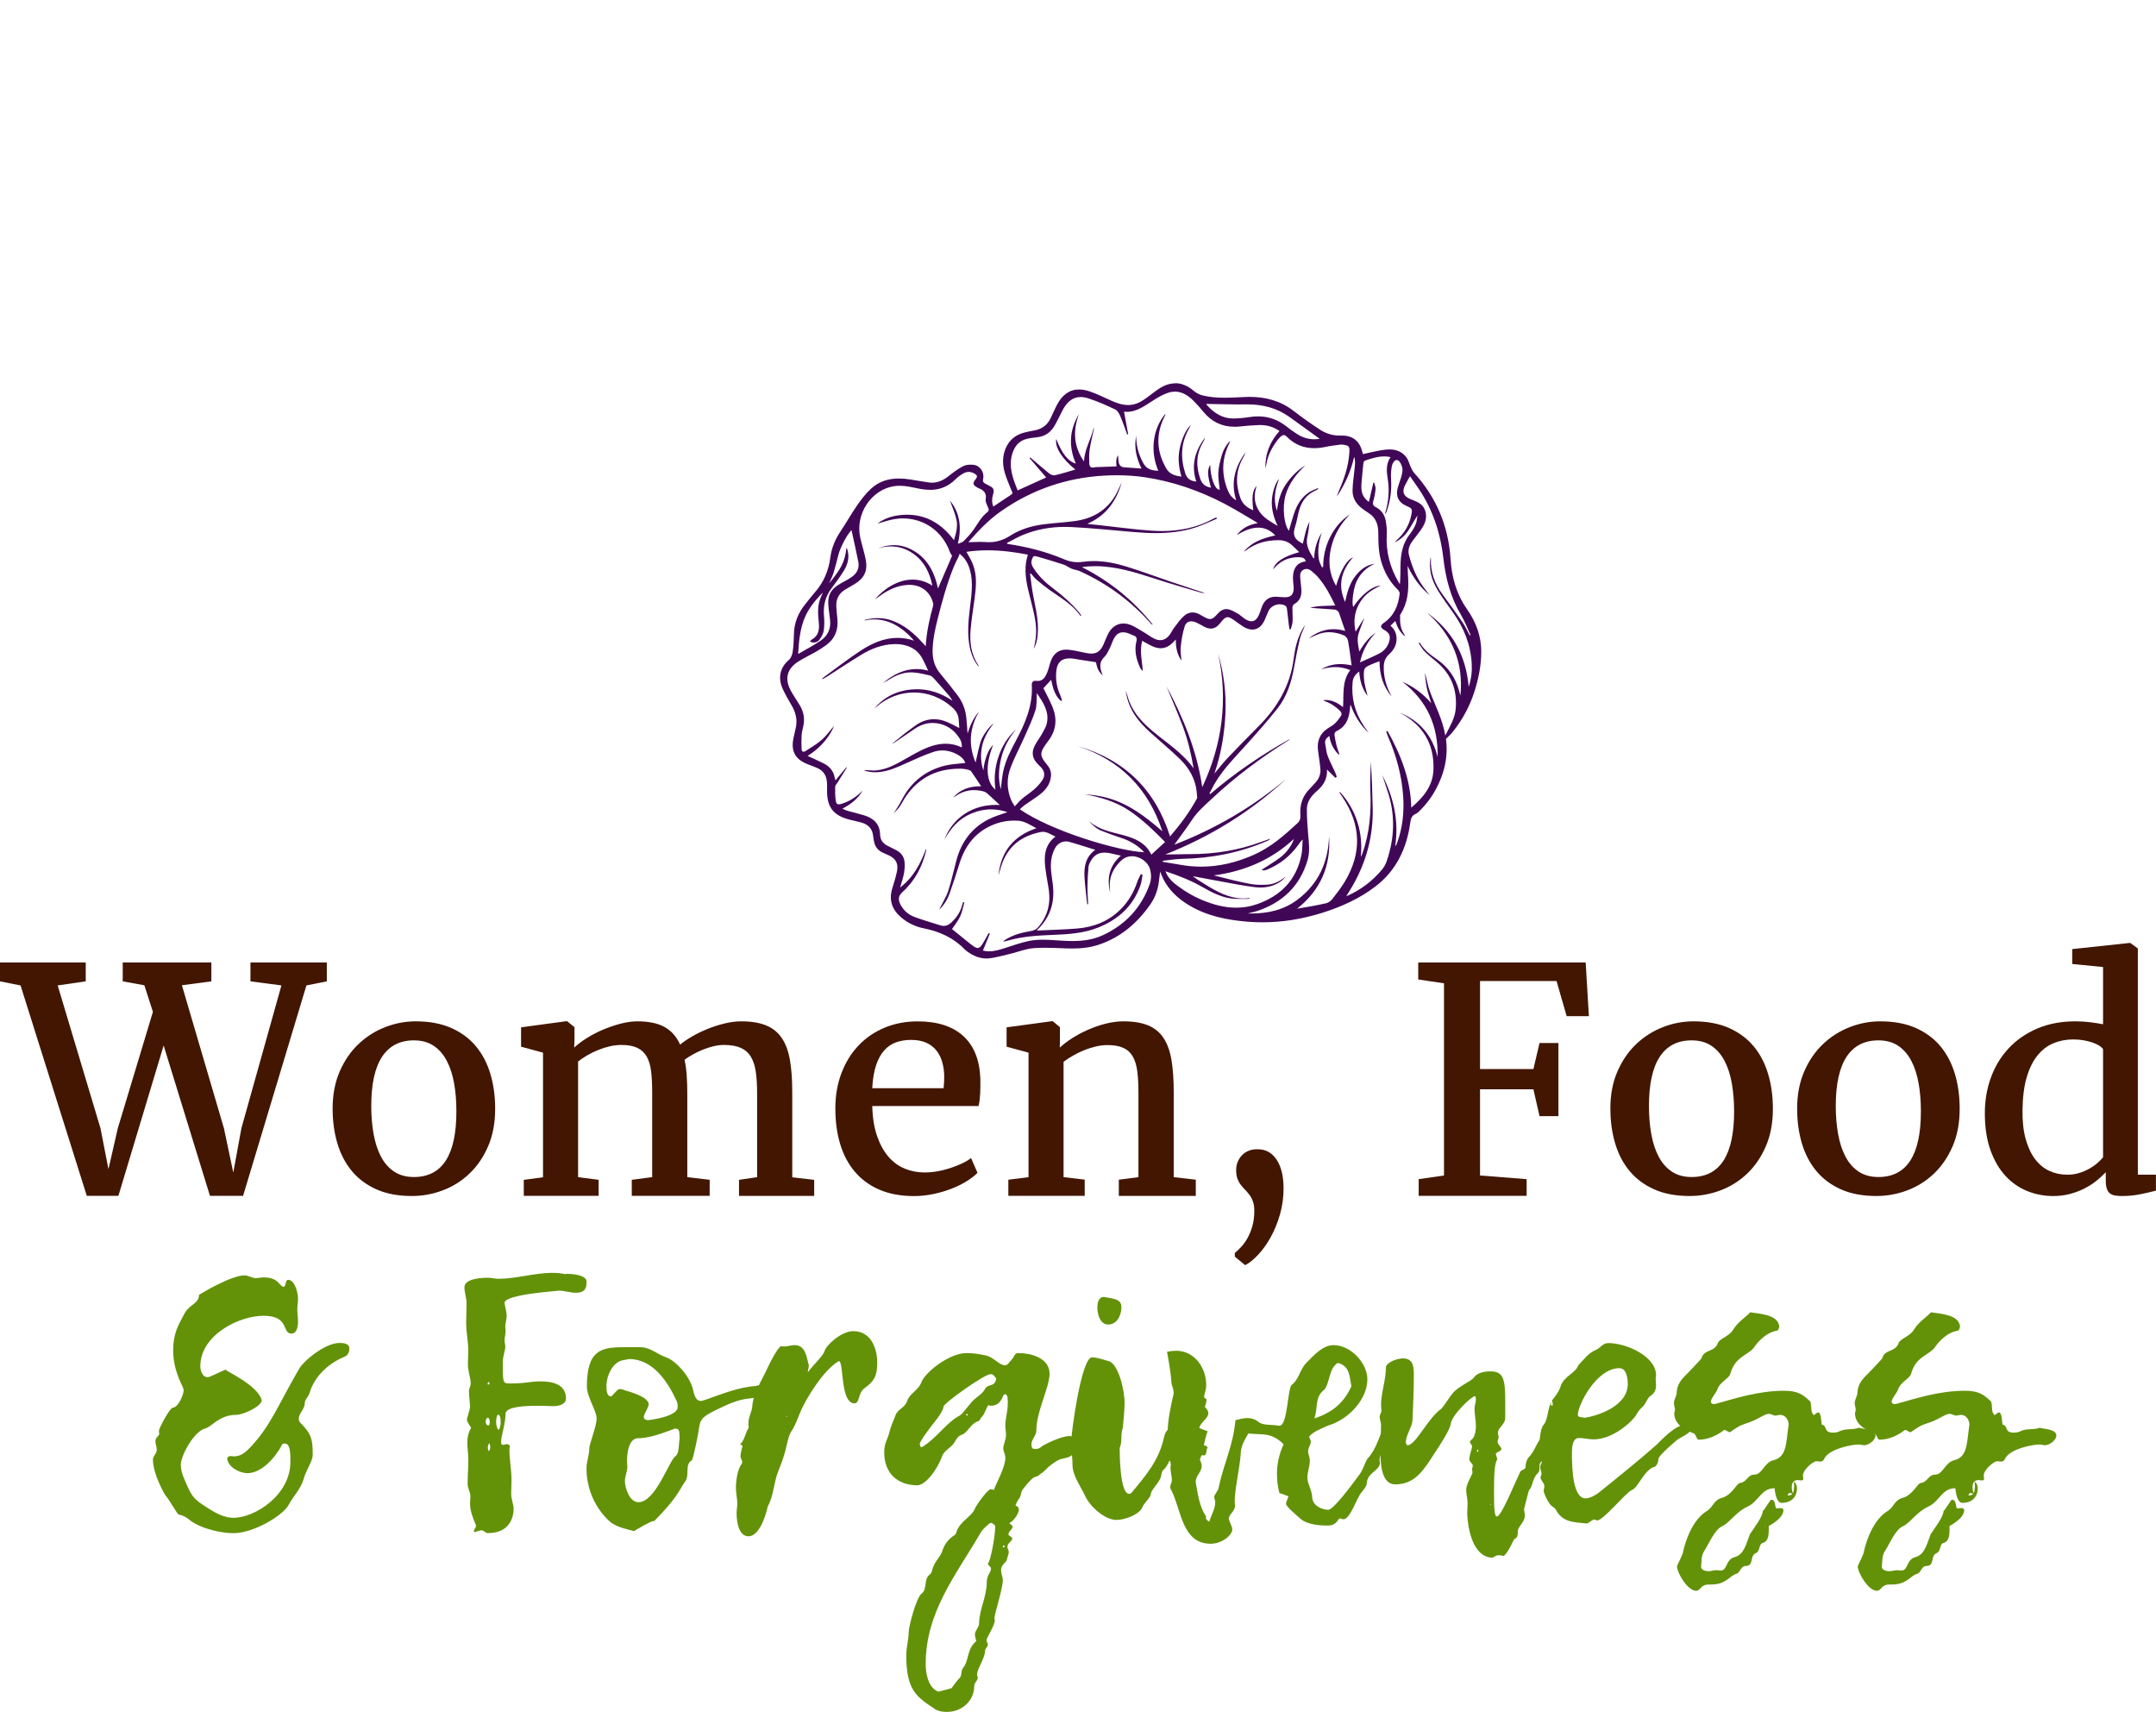
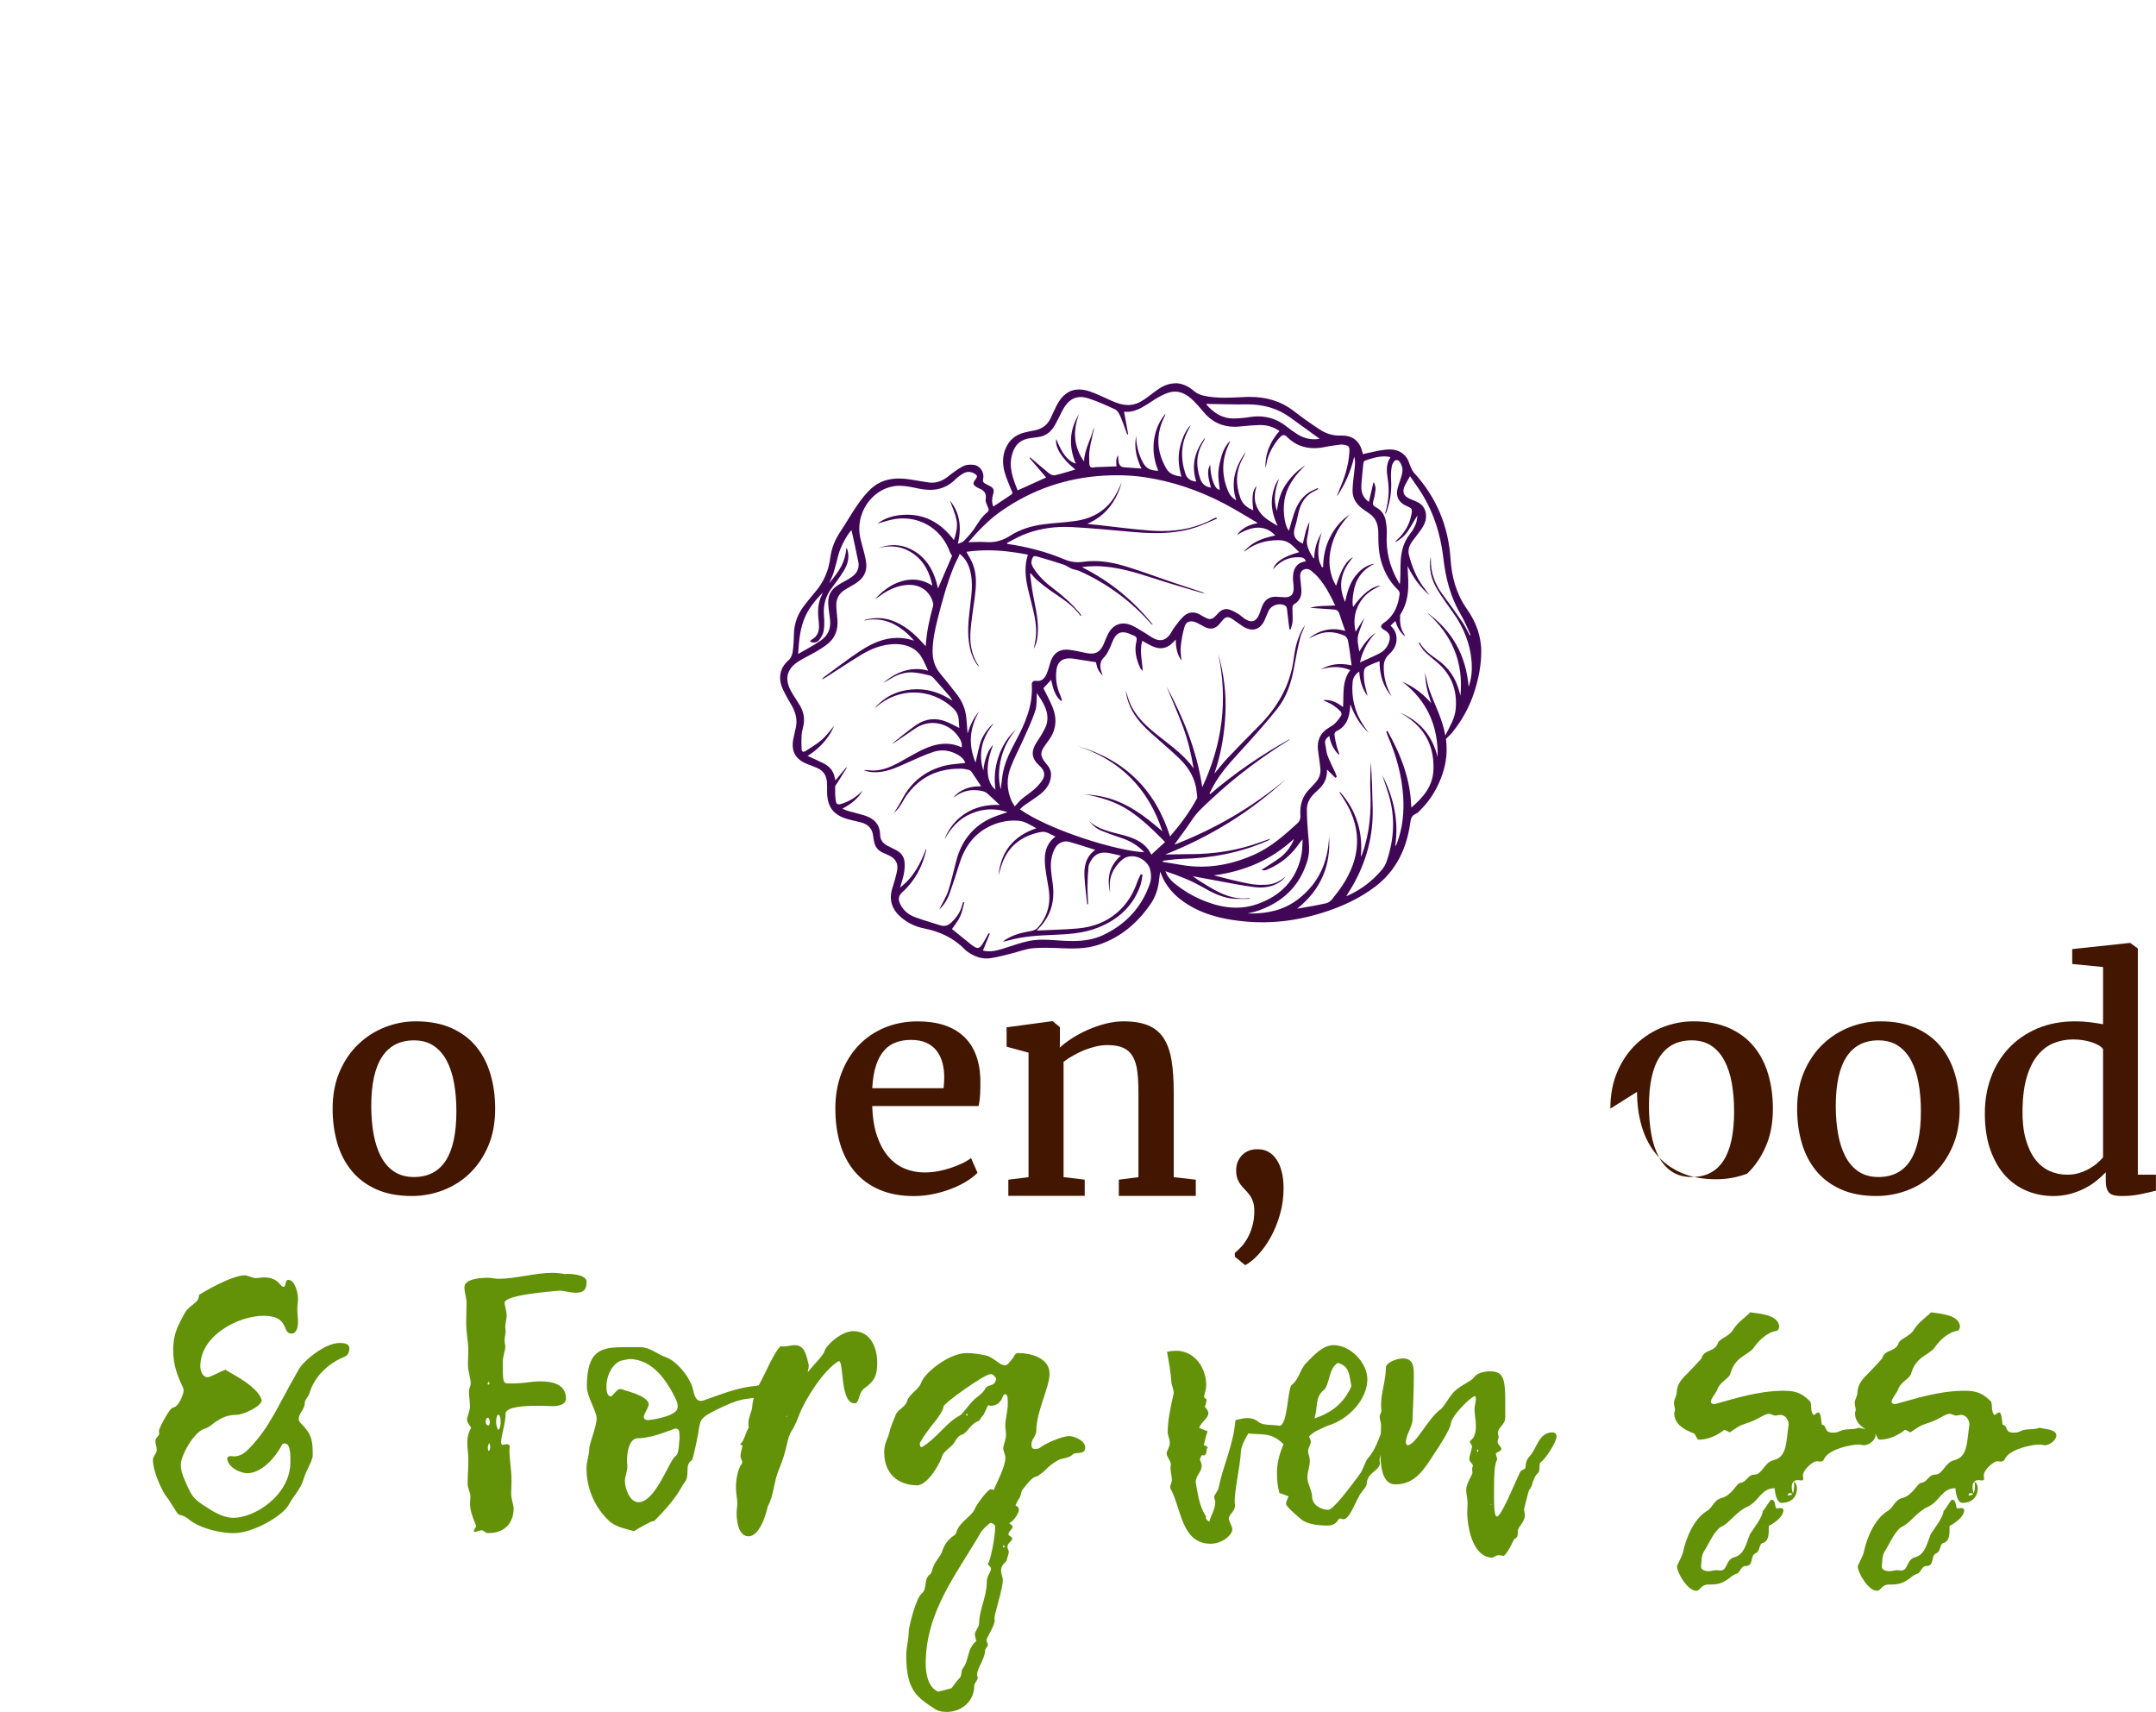
<svg xmlns="http://www.w3.org/2000/svg" id="Layer_2" data-name="Layer 2" viewBox="0 0 605.53 480.77">
  <defs>
    <style>
      .cls-1 {
        fill: #639209;
      }

      .cls-1, .cls-2, .cls-3 {
        stroke-width: 0px;
      }

      .cls-2 {
        fill: #421601;
      }

      .cls-3 {
        fill: #410757;
      }
    </style>
  </defs>
  <g id="Layer_1-2" data-name="Layer 1">
    <g>
      <g>
        <path class="cls-1" d="m68.7,358.16c.88,0,2.16.78,3.14.78.78,0,1.47-.2,2.16-.2,1.57,0,3.14.29,4.31,1.57.29.39.98,1.08,1.27,1.08.88,0,.39-1.96,1.37-1.96,1.96,0,2.75,3.92,2.75,5.19,0,1.08-.2,2.16-.2,3.14,0,1.08.2,2.25.2,3.43,0,1.27-.29,3.33-1.86,3.33-2.74,0-.39-5-7.84-5-6.86,0-17.74,5.39-17.74,14.21,0,1.18.59,3.04,2.06,3.04.69,0,3.33-1.47,5.1-2.16h-.1c0,.39,9.12,4.41,10.19,8.62,0,1.67-5.1,4.12-7.25,4.12-4.7,0-6.86,3.43-8.62,3.82-3.04.69-6.86,7.55-6.86,10.19,0,1.37.39,2.65.98,4.02,2.06,4.8,2.35,5.49,6.47,8.04,2.55,1.67,4.9,2.84,7.35,2.84,5.98,0,15.98-6.37,15.98-15.68,0-1.86.1-5.19-1.57-5.19-.29,0-.59,0-.69.2-1.86,3.63-5.78,8.13-9.8,8.13-2.16,0-5.49-1.67-5.68-4.12,0-.39.49-.69.88-.69.29,0,.69.1.98.1,1.96,0,3.33-1.18,4.61-2.55,5.68-5.98,7.55-11.37,13.72-22.05,1.37-2.35,7.35-7.25,11.27-7.25.98,0,2.84,0,2.84,1.57,0,.98-.39,1.86-1.27,2.25-3.72,1.47-8.33,4.9-9.9,10.19-.29,1.08-1.37,1.86-1.37,2.94,0,1.67-1.67,2.74-1.67,4.41,0,.29.1.69.39.98,3.23,3.23,3.53,4.8,3.53,9.12,0,1.76-1.96,4.41-2.55,6.76-.78,2.74-2.84,4.7-4.21,7.25-1.57,2.94-9.8,7.94-15.49,7.94-3.33,0-9.11-1.18-12.35-3.72-.78-.69-1.76-1.27-2.94-1.47-.49,0-2.45-3.82-3.72-5.29-.29-.29-3.62-6.08-3.62-10.19,0-.98,1.08-1.67,1.08-2.74,0-.88-.39-1.67-.39-2.45,0-.98,1.08-1.47,1.08-2.06,0-.29-.1-.59-.1-.78,0-.69,3.04-6.57,4.02-6.57,1.57-.2,2.94-3.82,2.94-4.8,0-.29-.1-.59-.2-.88-1.67-3.33-2.74-6.66-2.74-10.29,0-5.1,1.57-7.35,3.04-10.19,1.47-2.94,4.21-2.94,4.21-5.49.88-.59,9.12-5.49,12.84-5.49Z" />
        <path class="cls-1" d="m131.12,398.64c0-.1.88-2.94.88-3.43,0-1.47-.29-3.04-.29-4.51,0-.78.49-1.47.49-2.16,0-1.57-.78-3.33-.78-5.39,0-1.37.1-2.74.1-4.21,0-1.96-.59-4.61-.59-7.45,0-1.86.1-3.82.1-5.59,0-1.47-.59-2.84-.59-4.41,0-1.86,2.94-2.65,6.57-2.65,1.18,0,1.96.29,2.94.29,5,0,10.29-1.67,15.09-1.67,1.27,0,2.55.1,3.82.39h-.1c0-.1.29-.1.69-.1,1.67,0,5.29.39,5.29,2.16,0,1.57-.2,3.14-3.04,3.14-1.57,0-3.14-.59-4.7-.59,0,.1-15.29.98-15.29,3.43.1,1.08.59,2.35.59,3.63,0,.98-.39,2.06-.39,3.04,0,.39.1.88.1,1.27,0,.88-.29,1.67-.29,2.55,0,.69.2,1.27.2,1.86,0,.98-.69,2.65-.69,4.12,0,5.78-.1,6.17,1.86,6.17,4.9,0,5.49-.59,8.72-.59,2.94,0,7.15.59,7.15,4.8,0,1.76-2.25,2.16-3.62,2.16s-1.76-.1-4.41-.1c-3.33,0-8.53.2-8.92,2.06,0,2.94-1.27,6.27-1.27,8.13,0,.29.1.78.39.78.49,0,.88-.2,1.27-.2.29,0,.78.29.78.49,0,.39-.1.69-.1.98,0,2.94.59,5.78.59,8.72,0,1.27-.1,2.45-.1,3.72,0,1.57.69,3.04.69,4.21,0,1.96-.78,6.86-7.25,6.86-.69,0-1.08-.78-1.76-.78-.49,0-1.18.29-1.86.49-.1,0-.2-.1-.29-.2,0-.78.59-.78.59-1.67-.88-2.16-1.67-4.02-1.67-6.17,0-.69.1-1.37.1-2.06,0-1.08-.78-2.16-.78-3.43,0-2.25.2-4.51.2-6.86,0-1.57-.29-3.14-.29-4.8,0-1.37.29-2.74,1.08-4.12-.69-.98-1.18-1.76-1.18-2.35Zm5.98-.49c-.49,0-.69.59-.69,1.08s.2,1.08.78,1.08c.29,0,.29-.49.39-.88,0-.39-.2-1.27-.49-1.27Zm-.2-9.6c0,.1.1.2.2.29.2,0,.39-.1.39-.39,0-.1-.2-.2-.29-.39-.1.2-.2.39-.29.49Zm.78,17.84c0-.39-.1-.78-.29-1.18-.2.49-.39.88-.39,1.37,0,.29.1.69.29.98.29-.39.39-.78.39-1.18Zm2.35-9.12c-.59,0-.69,1.47-.69,2.06,0,.88.2,1.47.59,2.25.59-.39.59-1.37.69-1.86-.1-1.08.1-1.76-.59-2.45Z" />
        <path class="cls-1" d="m212.76,389.03c.49,0,1.76.88,1.76,1.76,0,.78-.98,1.67-4.12,1.96-3.33.29-6.47,1.86-9.31,3.23-3.72,1.86-4.41,2.45-4.8,5.29,0,.59-1.57,8.43-1.96,8.82-2.16,1.18-.49,4.21-1.96,6.08-1.37,1.76-1.76,4.12-8.72,11.08,0,0,0-.1-.1-.1-.69,0-4.21,2.06-5.49,2.84-2.06-.59-4.41-.98-6.37-2.35,0,0-6.96-5.2-6.96-15.29,0-1.96.78-3.72.78-5.59,0-1.27,2.06-6.17,2.06-8.43,0-2.06-2.74-6.08-2.74-8.92,0-10.19,3.92-11.07,10.39-11.07h4.71c2.65,0,4.8,2.06,7.15,2.84,2.74.98,6.37,5,7.45,8.62.39,1.57.69,3.63,2.35,3.63.29,0,.59-.1.88-.2,4.9-1.67,9.6-3.72,14.8-4.02,0-.1.1-.2.2-.2Zm-37.63-7.06c-3.04.39-4.8,4.41-4.8,7.25,0,.88,0,2.94,1.27,2.94.1,0,.2,0,.2-.1,1.37-1.37,1.67-1.96,2.35-1.96.29,0,.79.1,1.47.39.59.2,6.57,1.67,6.57,3.92,0,.88-1.37,2.65-1.37,3.53,0,.78.78.88,1.27.88,2.55-.29,8.23-1.37,8.23-3.63,0-.59,0-1.18-.29-1.76-2.45-5.29-6.57-11.76-13.33-11.76-.39.1-.98.2-1.57.29Zm14.5,19.21c-3.53,1.27-7.06,2.75-10.88,2.75-1.96.49-2.65,3.43-2.65,6.47,0,.49.1.98.1,1.47,0,1.27-.69,2.84-.69,4.02,0,1.96,1.27,5.98,3.82,5.98,4.8,0,8.62-11.76,10.39-12.94,1.08-.69.88-3.43,1.18-5.19-.2-1.27.2-2.55-1.27-2.55Z" />
        <path class="cls-1" d="m207.75,405.5c1.18-.2,1.76-3.72,2.55-4.51-.1-.49-.1-.88-.1-1.37,0-1.67,1.08-3.53,1.08-4.61.2-3.63,2.74-7.45,4.31-10.88.49-1.18,3.04-6.08,3.82-6.08.2,0,.49.1.69.1,1.08,0,2.06-.39,3.14-.39,3.04,0,3.33,3.53,3.92,5.68,0,.59-.2,1.08-.29,1.96,1.67-2.25,4.41-4.71,4.71-5.98.39-1.57,4.7-5.59,8.04-5.59,5.29,0,6.76,5.29,6.76,8.82,0,3.72-.78,5.19-3.63,7.25-1.76,1.27-1.27,4.21-2.74,4.21-4.12,0-2.94-11.86-4.41-11.86-.1,0-.1.1-.2.1-3.92,2.35-8.92,10-10.78,14.6-.69,1.57-1.18,3.23-2.16,4.7-1.67,2.45-.98,4.61-3.82,11.37-1.37,3.33-1.27,6.96-3.04,10.09.1-.2-1.67,8.33-5.39,8.33-2.45,0-3.33-3.33-3.33-6.57,0-.88.2-1.67.2-2.65,0-1.37-.39-2.74-.39-4.41,0-1.86.39-5.19,1.67-6.76,0-.1.1-.2.1-.39,0-.59-.49-1.18-.49-1.67,0-.88.39-2.16.59-2.94l-.78-.59Zm13.23-7.94l-.2.29h.29l-.1-.29Z" />
        <path class="cls-1" d="m286.16,424.02c0,.98-1.57,3.33-2.74,3.72.69.49.98.78.98,1.08,0,.59-1.18,1.27-1.18,2.06,0,.49,1.08.69,1.08,1.18,0,.78-1.37,1.27-1.37,2.35,0,.49.39.98.39,1.37,0,.88-.49,1.67-.59,2.45,0,.29-1.57,1.27-1.57,2.65,0,1.27.49,1.96.49,2.84,0,2.55-2.35,9.41-2.35,10.78,0,.1,0,.29.1.39,0,1.76-2.35,5-2.35,5.78,0,.39.39.78.39,1.18,0,.69-.78,1.08-.78,1.76-.1,2.35-2.25,5-2.25,6.67,0,.29.2.69.2.88,0,.78-.98,1.47-.98,2.25,0,4.41-3.63,7.35-7.64,7.35-1.08,0-2.25-.1-3.23-.69-5.19-3.43-8.23-5.19-8.23-15.19,0-2.25.69-4.41.69-6.66,0-1.27,2.06-9.51,3.63-10.68,1.76-1.37.39-4.12,2.45-5.49.2-.2.39-.69.49-.98.49-2.25,1.67-3.04,2.74-5.1.59-2.16,1.76-3.72,3.63-4.9.2-.1.29-.39.39-.59.88-3.23,4.41-4.51,5.29-6.86.2-.69,3.53-5.39,4.41-5.39.29,0,.59.1.88.2.79-2.16,3.23-6.37,3.23-9.02,0-.98-.59-1.86-.59-2.65,0-.98.78-2.45.78-3.82,0-.78-.2-1.67-.2-2.55,0-1.96.69-4.02.69-6.08,0-.98.1-2.74-.69-2.74-.29,0-.49.1-.59.39-.69,1.86-1.67,2.84-3.63,2.84-.1,0-.29-.1-.39-.2-.59,0-1.18,2.94-2.16,3.43v-.2l.1.1c-.29.39-.49.98-.88,1.18-2.16.59-3.04,3.33-4.7,3.82-1.47.49-1.76,2.06-2.65,2.94-1.08,1.08-1.76,1.27-2.74,2.74-.39,1.67-3.53,7.84-6.86,8.53-5.98,0-9.51-3.53-9.51-9.31,0-2.55.98-3.72,1.37-5.29.39-1.76,1.18-3.53,1.86-5.2.59-1.57,2.65-2.06,3.23-3.92.59-1.96,3.23-3.14,3.92-5.1.98-2.84,7.84-8.33,12.74-8.33,1.96,0,3.63.29,5.49.69,2.16.49,3.72,2.74,5.29,2.74.49,0,.88-.29,1.27-.88,1.86-1.86,1.18-2.55,2.65-2.55,2.94,0,8.62,1.18,8.62,5.78,0,3.92-3.72,10.49-3.72,16.07,0,1.27-1.37,2.45-1.37,3.72s.39,1.37,1.18,1.37c.59,0,1.18-.2,1.67-.69.59-.49,5.39-2.94,7.84-2.94.98,0,4.41,1.08,4.41,3.23s-2.74,1.18-3.43,1.86c-1.18,1.27-2.94.98-4.31,1.76-3.04,1.76-3.23,2.84-5,3.92-1.37,1.37-.98-.78-4.8,4.21-.59.69-.39,1.86-1.08,2.65-.2.2-.98,1.67-.98,1.96v-.1c.78.29.98.78.98,1.18Zm-7.94-38.12c-1.76,0-13.23,8.23-13.23,9.12,0,.98-1.57,3.23-3.04,5-.88,1.08-3.63,4.8-3.63,5.49.2.59,0,.88.59.88.1,0,.2-.1.2-.1,4.02-2.45,6.86-6.96,10.39-8.72.98-.49,2.84-3.53,4.41-4.8,1.08-.88,2.16-1.57,2.84-2.84.78-1.37,2.74-.29,3.04-2.84-.49-.49-.69-1.18-1.57-1.18Zm-4.41,73.02c0-.88,1.18-1.96,1.18-3.04,0-3.72,2.16-7.45,2.16-11.66,0-1.76,1.18-2.65,1.18-3.72,0-.49-.88-.98-.88-1.27,0-.1.1-.29.29-.59.39-.69,1.76-6.57,1.76-10,0-.39-.88-.98-1.18-.98-.39,0-2.45,1.86-2.94,2.84-6.67,11.56-15.39,22.05-15.39,36.75,0,2.84.69,6.66,3.53,7.84,1.27-.29,2.55-.69,3.72-.98.78-.98,1.37-1.96,2.16-2.74.88-.78.39-2.06,1.08-2.94,1.76-2.16.98-5.29,3.72-7.55-.29-.98-.39-1.57-.39-1.96Zm-2.25-61.94c0,.1-.1.1-.2.2,0,.2,0,.39.2.39.1,0,.2-.1.2-.29-.1-.1-.1-.2-.2-.29Zm4.02,1.08v-.2l.1.1-.1.1Zm6.08,36.26c0,.1.29.29.29.29.1,0,.2-.2.2-.39q0-.1-.1-.2c-.29,0-.39.1-.39.29Z" />
-         <path class="cls-1" d="m306.73,381.19c1.37,0,3.23.69,4.7,1.08,2.65.78,4.41,8.04,4.41,11.57,0,2.45-.29,4.8-.49,7.15-.69,1.76-.1,3.63-.78,5.39-.1.1-.1.29-.1.49,0,1.86.1,12.64,2.65,12.64.2,0,.39,0,.59-.2,4.21-5,7.84-9.31,9.21-15.68.39-1.96,1.76-3.14,3.33-3.14,1.27,0,2.35.59,2.35,1.76,0,1.47-2.84,3.82-3.33,5.88-.29.69-1.27,3.63-2.35,4.51-.88.59-.59,1.76-1.08,2.65-.79,1.67-2.45,3.04-2.65,4.31,0,1.08-1.96,2.45-2.45,3.92-1.08,1.96-4.9,3.33-7.16,3.33-3.23,0-7.45-3.63-8.92-6.96-.88-1.96-3.43-5.49-3.43-8.33,0-2.25-.39-4.41-.39-6.57,0-2.45,2.84-23.82,5.88-23.82Zm3.33-16.96c2.25.49,4.9.39,4.9,2.84,0,2.25-1.18,4.9-3.72,4.9-2.35,0-3.04-3.04-3.04-4.8,0-.98.2-2.94,1.86-2.94Z" />
        <path class="cls-1" d="m330.25,379.33c5.29,0,8.53,4.8,8.53,9.7,0,1.27-.59,2.55-.59,3.14,0,.29.2.59.69.78,0,.49-.2,1.47-.49,2.16.69.69.98,1.27.98,1.76,0,1.47-2.16,2.55-2.55,4.12.59.39,1.57.59,2.35.98-.49,1.27-.79,2.74-1.08,3.92.78,0,1.27.88,1.27.59h-.2c-.49.69-.1,2.25-1.08,2.25-.1,0-.2,0-.39-.1-.29,0-.69,1.08-.69,1.37.39.69.49,1.27.49,1.76,0,1.67-1.67,2.55-1.67,4.51.59,3.23.98,6.66,2.84,9.51.1,0,.1.1.1.1,0,.1-.1.29-.1.59.2.1.2.49.98.88.39-1.57,1.67-3.53,1.67-5.49,0-.49-.29-.98-.29-1.47,0-.69,1.27-1.86,1.27-2.74,1.37-6.57,4.02-11.47,4.7-18.82,1.18-.29,2.25-.59,3.33-.59.88,0,2.06.2,3.14,1.08,1.27,1.08,3.63.69,5.88,1.08,2.25,0,2.25-9.7,3.33-11.37,2.25-1.67,2.35-4.41,4.21-6.27s4.51-5,7.64-5c4.8,0,9.51,5,9.51,9.6,0,5.49-5.1,11.27-11.17,13.04-2.06.98-3.92,1.57-5.19,3.04,0,.29.49.98.49,1.37,0,.88-.78,1.76-.78,2.74,0,.78.49,1.57.49,2.65,0,1.67-.69,3.23-.69,4.7,0,1.86,1.37,3.63,1.37,5.88.39,2.35,3.04,3.23,4.51,3.23,1.37,0,6.17-6.37,8.82-10,.98-1.27,1.37-3.14,2.16-4.31,2.94-3.23,3.43-7.15,5.29-10.39,1.08-2.74.29-7.35,2.74-7.35.59,0,2.25-.59,2.25,1.67-1.27,2.06-.88,5-2.45,7.06-1.76,2.35-2.06,5.39-2.84,6.57-1.27.59-1.57,1.86-1.57,2.94,0,.2.1.39.1.59,0,2.35-3.72,2.65-3.72,6.08-.29,1.08-1.67,2.25-2.16,3.33-1.27,2.25-2.74,6.47-4.41,6.47-.2,0-.39-.1-.59-.2h-.59c-.88,1.47-1.76,1.96-3.23,1.96-2.35,0-5.78-.29-7.55-1.86-1.47-1.27-4.02-3.43-4.12-4.21,0-.69.49-1.37.69-2.16-.98-.29-1.67-.69-2.55-.88-.49-1.86-.69-3.63-.69-5.49,0-2.74.59-5.39,1.86-8.23-3.53-3.53-6.08-2.55-9.9-3.04-.88,1.67-2.16,3.33-2.16,6.08-.39,4.31-1.67,9.7-1.67,13.04,0,.39.1.78.1,1.08,0,1.76-1.76,2.45-1.76,3.82.29,1.18.98,2.06.98,2.94,0,1.57-2.84,4.02-6.08,4.02-8.04,0-8.23-9.51-10.98-14.9-.1-.1-.39-.69-.39-1.08s.49-1.27.49-1.86c0-1.08-.39-2.25-.39-3.43,0-.29,0-.59.1-.88,0-1.27-1.18-2.16-1.18-3.23,0-.78.88-1.67.88-2.94,0-1.08-.59-2.06-.59-3.14,0-2.94.79-6.96,1.67-10.68v-.39c0-.78-.39-1.57-.59-2.45-.2-3.04-.69-5.78-1.27-8.92.88-.2,1.67-.29,2.45-.29Zm41.75,10.88c-2.84,2.16-1.76,4.9-2.84,8.13,5.39-1.76,8.43-4.7,10.39-9.02-.59-2.84-.39-5.68-3.82-6.57-2.55,1.57-2.16,5.39-3.72,7.45Z" />
        <path class="cls-1" d="m420.9,436.76c-.49,0-.88.2-1.67.69-5.19,0-6.96-7.25-7.15-12.45,0-.98.1-1.96.1-2.84,0-1.37-.39-2.55-.39-3.82,0-1.57,1.76-4.31,1.76-4.7s-.1-.69-.1-1.08c0-.29.2-.69.2-.98,0-.59-.98-.98-.98-1.76,0-1.08.59-2.35.78-3.53,0-.59-.59-.88-.59-1.37,0-.2.2-.39.39-.59,1.18-.78,1.27-3.14,1.27-3.92,0-1.57-.39-3.14-.39-4.71,0-.88.39-1.96.39-2.84,0-.2-.1-.78-.29-.78-.88,0-6.47,5.29-6.76,7.74-.2,1.67-3.14,6.17-4.51,8.23-2.94,4.51-5.39,8.82-11.07,8.82-3.82,0-4.21-5.39-4.21-9.7,0-2.74.2-4.61.2-6.96,0-.78-.39-1.57-.39-2.35,0-.59.49-1.08.49-1.76,0-.49-.1-.98-.1-1.57,0-3.33,1.37-7.06,1.37-10.49,0-1.37,3.04-2.55,4.8-2.55,2.94,0,3.04,2.45,3.04,4.71,0,4.31-.2,8.62-.39,12.94-.29,1.86-1.86,4.02-1.86,5.98,0,.29.2.49.39.78,2.45,0,5.68-7.55,9.6-10.29,1.08-1.18,2.06-3.04,3.23-4.41,1.57-1.86,5.29-3.43,5.78-4.21,1.08-1.57,3.14-1.86,4.8-1.86,4.51,0,4.12,3.43,4.12,13.03,0,1.96-2.06,2.65-2.06,4.31,0,.29.2.69.2,1.08s-.29.98-.29,1.37c0,.69,1.08,1.47,1.08,1.96,0,.59-1.08.88-1.57,1.27,0,.59.39,1.37.39,1.57v.1c-.78,1.37-.88,4.31-.88,7.45,0,2.94-.2,8.62.78,8.62,1.27,0,4.9-9.11,6.47-12.35.29-.88,1.57-.78,1.57-1.47.1-1.37.29-2.16,1.27-3.23,1.86-1.96,2.45-6.57,6.27-6.57.69,0,1.18.39,1.18,1.08,0,1.76-3.23,6.57-4.51,7.35-.59.88.1,2.35-.78,3.04-1.57,1.57-1.27,3.53-2.45,4.8-.1.1-1.37,5.29-1.37,5.19,0,.59.2,1.27.2,1.86,0,1.96-1.96,3.14-1.96,4.41,0,1.08,0,1.76-.98,2.25-.29.2-1.47,3.43-2.94,4.71-.69-.1-1.18-.2-1.47-.2Zm-5.88-29.7c0,.1-.1.1-.2.2,0,.29,0,.39.2.59,0-.2.1-.29.2-.49,0-.1-.1-.2-.2-.29Zm3.63,15.58h.2l-.1-.29-.1.29Z" />
-         <path class="cls-1" d="m438.35,389.23c.88-2.74,4.21-3.63,4.9-5.78,1.47-1.47,2.74-3.43,4.9-4.31,1.27-.49,1.96-1.96,3.53-1.96,5.1,0,13.43,3.72,13.43,9.02,0,.29-.1.69-.1.98,0,.69.1,1.27.1,1.86,0,1.18-.39,2.16-1.37,2.84-.98.49-1.37,2.06-2.16,2.94-.69.69-1.37,1.27-1.86,2.25-1.08,2.06-6.66,7.16-12.15,7.16-1.37,0-2.74-.39-4.12-.39-1.86,0-1.96,2.74-1.96,4.31,0,4.41.29,12.64,3.82,12.64,1.47,0,3.23-1.18,4.31-2.06,5.29-4.31,10.49-8.43,15.58-12.94,1.08-.98,5.2-5.68,8.23-5.68.59,0,1.57.29,1.57,1.08,0,1.27-2.94,2.45-3.92,3.14,0,0-5.29,4.41-5.29,5.39,0,.78-.49,2.35-1.57,2.35-2.74,1.37-4.21,5.78-5.88,6.37-1.57.59-8.04,8.53-9.7,8.53-.29,0-.69-.1-.98-.29-.69.39-1.27.78-1.86,1.18-3.82-.39-6.47-.29-8.53-3.33-.2-.49-.49-.98-.88-1.18-1.67-.88-2.84-4.31-2.84-4.61,0-.39.2-.88.2-1.37,0-.88-1.08-1.67-1.08-2.45,0-.29.29-.69.29-1.08,0-.59-.39-1.18-.39-1.86,0-.49.49-1.08.49-1.57,0-.69-.69-1.47-.69-2.25,0-1.96-.1-6.47,1.18-8.04,1.37-1.67.98-4.8,2.45-6.86-.2.29-.39.69-.39,1.08,0,.2.1.39.2.49.1-.1.29,0,.29-.39s-.1-.78-.2-1.18c.98-1.18,1.96-2.45,2.45-4.02Zm18.82-.59c0-1.67-.39-4.41-2.35-4.41-6.47,0-11.66,10.39-11.66,13.04,0,.69.49.69,2.06.88,3.53-.59,11.96-3.23,11.96-9.51Z" />
        <path class="cls-1" d="m504.69,417.94c0,2.45-1.57,4.12-4.31,4.12-1.37,0-1.86-2.65-1.96-4.12-3.82,0-4.41,3.72-7.64,5.19-3.04,1.37-4.8,4.21-6.86,5.39-2.25.78-3.82,4.8-5.39,7.25-.78,1.27-.59,2.84-.78,4.21,0,.98,1.37,1.27,2.06,1.27.78,0,1.57-.29,2.25-.29.39,0,.69.1,1.08.1,2.06.1,1.47-3.04,3.92-3.72,2.74-.69,3.33-3.63,4.41-6.47.98-1.57,3.63-4.8,3.63-6.66v.1c.29,0,2.06-3.14,2.35-3.14,1.47,0,.88,2.45,1.57,2.45.29,0,.59-.1,1.18-.1.29,0,.69.2.69.59,0,1.57-1.76,3.14-4.21,4.51-.39,0-.69-.1-1.08-.2l.2.2-.1-.29c.29.1.69.2,1.08.29,0,2.06.1,4.12-1.67,4.7-1.18.2-.69,2.35-1.96,2.84-1.86.78-.39,3.63-2.94,3.63-1.27,0-1.47,1.86-2.45,2.16-.69.2-1.27.59-1.86,1.08-2.35,1.86-3.72,1.96-6.08,1.96-2.16,0-2.25,1.76-3.43,1.76-2.45,0-5.39-5.1-5.39-6.86,0-.29,1.18-2.35,1.67-3.82.1-.78,1.86-8.82,6.76-11.76,1.67-.98,1.86-3.04,4.12-3.63,2.94-.78,4.21-4.21,5.19-4.21,1.96-.29,2.06-2.35,4.02-2.35,2.16,0,2.74-3.43,5.29-4.02,3.92-.98,3.53-5,4.31-10,0-1.27-.88-2.75-2.35-2.75-.49,0-.98.2-1.37.2-.59,0-1.18-.49-1.86-.49-1.27,0-3.23,1.76-6.27,2.65-2.16.69-2.65,1.18-4.7,2.55-.69-.29-1.18-.69-1.57-.69,0,0-3.14,2.74-7.15,2.74-.59,0-.69-1.37-1.37-1.76-3.14-1.18-5.49-2.84-5.49-5.68,0-.29.2-.59.2-.88,0-.69-.29-1.27-.29-1.96,0-.98.78-1.96.78-3.04.1-2.16,1.37-3.72,2.74-5,.98-.98,4.21-4.41,4.21-4.51.69-2.65,3.72-1.67,4.61-4.31.39-1.18,3.14-1.86,4.21-3.63,1.47-2.35,3.14-3.23,4.9-5,2.06.39,7.74.49,8.13,3.92,0,.49-.29,1.18-.69,1.27-2.74.39-5.19,2.84-6.57,4.9-1.76,2.06-5.19,2.45-6.47,7.15-.39,1.47-3.04,2.25-3.72,4.61-.39.88-1.76,2.45-1.76,3.23,0,.39.29.69.88.69.2,0,.39,0,.59-.1,4.8-1.27,11.56-3.63,19.11-3.63,3.72,0,5.29.98,7.35,3.04.49,1.27-.1,2.74.98,3.82.39-.29.98-.78,1.27-.78.78,0,.78,2.45.98,3.43,1.67.29.39,2.25,3.14,2.25.69,0,1.27-.1,1.86-.39,1.76-.88,3.63-.29,5.39-.98,1.37.39,4.7.39,4.7,2.16,0,1.37-1.96,2.74-3.14,2.74-.59,0-1.08-.2-1.57-.2-2.06,0-8.62,1.27-9.8,4.21-.2.39-.59.59-1.08.59-.29,0-.69-.1-.98-.1-.98,0-3.82,2.35-3.82,4.02,0,.29.1.59.1.88,0,.39-.2.49-.59.49s-.79-.1-1.08-.1c-.88,0-1.57.69-1.57,1.86,0,.78.1,1.47.49,2.16-.39-.1-.69-.39-.98-.39-.49,0-.49.29-.69.69,1.76,0,1.67-.88,1.86-2.55,0-.49-.1-.88-.1-1.37.59.49.88,1.08.88,1.86Z" />
        <path class="cls-1" d="m555.46,417.94c0,2.45-1.57,4.12-4.31,4.12-1.37,0-1.86-2.65-1.96-4.12-3.82,0-4.41,3.72-7.64,5.19-3.04,1.37-4.8,4.21-6.86,5.39-2.25.78-3.82,4.8-5.39,7.25-.78,1.27-.59,2.84-.78,4.21,0,.98,1.37,1.27,2.06,1.27.78,0,1.57-.29,2.25-.29.39,0,.69.1,1.08.1,2.06.1,1.47-3.04,3.92-3.72,2.74-.69,3.33-3.63,4.41-6.47.98-1.57,3.63-4.8,3.63-6.66v.1c.29,0,2.06-3.14,2.35-3.14,1.47,0,.88,2.45,1.57,2.45.29,0,.59-.1,1.18-.1.29,0,.69.2.69.59,0,1.57-1.76,3.14-4.21,4.51-.39,0-.69-.1-1.08-.2l.2.2-.1-.29c.29.1.69.2,1.08.29,0,2.06.1,4.12-1.67,4.7-1.18.2-.69,2.35-1.96,2.84-1.86.78-.39,3.63-2.94,3.63-1.27,0-1.47,1.86-2.45,2.16-.69.2-1.27.59-1.86,1.08-2.35,1.86-3.72,1.96-6.08,1.96-2.16,0-2.25,1.76-3.43,1.76-2.45,0-5.39-5.1-5.39-6.86,0-.29,1.18-2.35,1.67-3.82.1-.78,1.86-8.82,6.76-11.76,1.67-.98,1.86-3.04,4.12-3.63,2.94-.78,4.21-4.21,5.19-4.21,1.96-.29,2.06-2.35,4.02-2.35,2.16,0,2.74-3.43,5.29-4.02,3.92-.98,3.53-5,4.31-10,0-1.27-.88-2.75-2.35-2.75-.49,0-.98.2-1.37.2-.59,0-1.18-.49-1.86-.49-1.27,0-3.23,1.76-6.27,2.65-2.16.69-2.65,1.18-4.7,2.55-.69-.29-1.18-.69-1.57-.69,0,0-3.14,2.74-7.15,2.74-.59,0-.69-1.37-1.37-1.76-3.14-1.18-5.49-2.84-5.49-5.68,0-.29.2-.59.2-.88,0-.69-.29-1.27-.29-1.96,0-.98.78-1.96.78-3.04.1-2.16,1.37-3.72,2.74-5,.98-.98,4.21-4.41,4.21-4.51.69-2.65,3.72-1.67,4.61-4.31.39-1.18,3.14-1.86,4.21-3.63,1.47-2.35,3.14-3.23,4.9-5,2.06.39,7.74.49,8.13,3.92,0,.49-.29,1.18-.69,1.27-2.74.39-5.19,2.84-6.57,4.9-1.76,2.06-5.2,2.45-6.47,7.15-.39,1.47-3.04,2.25-3.72,4.61-.39.88-1.76,2.45-1.76,3.23,0,.39.29.69.88.69.2,0,.39,0,.59-.1,4.8-1.27,11.56-3.63,19.11-3.63,3.72,0,5.29.98,7.35,3.04.49,1.27-.1,2.74.98,3.82.39-.29.98-.78,1.27-.78.79,0,.79,2.45.98,3.43,1.67.29.39,2.25,3.14,2.25.69,0,1.27-.1,1.86-.39,1.76-.88,3.63-.29,5.39-.98,1.37.39,4.71.39,4.71,2.16,0,1.37-1.96,2.74-3.14,2.74-.59,0-1.08-.2-1.57-.2-2.06,0-8.62,1.27-9.8,4.21-.2.39-.59.59-1.08.59-.29,0-.69-.1-.98-.1-.98,0-3.82,2.35-3.82,4.02,0,.29.1.59.1.88,0,.39-.2.49-.59.49s-.78-.1-1.08-.1c-.88,0-1.57.69-1.57,1.86,0,.78.1,1.47.49,2.16-.39-.1-.69-.39-.98-.39-.49,0-.49.29-.69.69,1.76,0,1.67-.88,1.86-2.55,0-.49-.1-.88-.1-1.37.59.49.88,1.08.88,1.86Z" />
      </g>
      <g>
-         <path class="cls-2" d="m5.77,276.74l-5.77-1.14v-5.31h24.08v5.31l-7.88,1.14,12.02,40.11,2.24,11.49,2.63-11.49,9.86-32.69-2.41-7.46-6.07-1.1v-5.31h24.89v5.31l-8.27,1.1,11.8,40.15,2.63,12.46,2.28-12.46,11.24-40.11-8.7-1.14v-5.31h21.45v5.31l-5.73,1.14-17.79,59.1h-9.3l-13.01-42.23-12.71,42.23h-8.87l-18.61-59.1Z" />
        <path class="cls-2" d="m93.42,311.34c0-3.93.67-7.41,2-10.46,1.33-3.05,3.09-5.61,5.28-7.68,2.18-2.07,4.67-3.65,7.47-4.74s5.66-1.63,8.59-1.63c3.88,0,7.22.63,10.04,1.89,2.81,1.26,5.13,2.99,6.93,5.19,1.81,2.2,3.15,4.79,4.03,7.79.88,2.99,1.31,6.22,1.31,9.68,0,3.98-.66,7.5-1.98,10.54s-3.07,5.61-5.25,7.68c-2.18,2.07-4.68,3.64-7.5,4.7-2.81,1.06-5.7,1.58-8.66,1.58-3.88,0-7.21-.63-10.01-1.89-2.8-1.26-5.1-2.99-6.91-5.19-1.81-2.2-3.15-4.79-4.03-7.79-.88-2.99-1.31-6.22-1.31-9.68Zm22.83,19.21c7.95,0,11.93-6.14,11.93-18.43,0-2.85-.21-5.49-.65-7.92-.43-2.43-1.12-4.54-2.07-6.33s-2.18-3.19-3.68-4.19-3.35-1.51-5.53-1.51c-3.93,0-6.91,1.53-8.94,4.6-2.02,3.07-3.04,7.68-3.04,13.84,0,2.85.22,5.49.67,7.94s1.14,4.55,2.09,6.33c.95,1.78,2.18,3.17,3.7,4.17s3.36,1.5,5.51,1.5Z" />
-         <path class="cls-2" d="m147.13,331.34l5.38-.71v-35.01l-6.16-1.67v-5.44l12.71-1.72h.22l2.07,1.68v3.66l-.09,2.08c.95-.89,2.13-1.79,3.55-2.68s2.94-1.68,4.57-2.37c1.62-.68,3.27-1.24,4.93-1.68,1.67-.43,3.23-.65,4.7-.65,3.19,0,5.73.53,7.64,1.59,1.91,1.06,3.37,2.71,4.37,4.95.8-.69,1.87-1.42,3.19-2.2s2.76-1.49,4.33-2.13c1.56-.65,3.19-1.18,4.87-1.59,1.68-.42,3.28-.62,4.8-.62,2.81,0,5.15.39,7,1.16s3.32,1.96,4.39,3.57c1.08,1.6,1.83,3.65,2.26,6.14.43,2.49.65,5.46.65,8.92v24.01l6.16.71v4.51h-21.11v-4.51l5.08-.75v-23.59c0-2.3-.12-4.29-.37-5.99-.24-1.7-.7-3.1-1.38-4.23-.67-1.12-1.62-1.95-2.84-2.5-1.22-.55-2.79-.82-4.72-.82-.95,0-1.92.12-2.93.36-1.01.24-2,.56-2.99.96s-1.92.85-2.8,1.34c-.88.49-1.66.99-2.35,1.5.29,1.31.49,2.74.6,4.3.11,1.56.17,3.25.17,5.09v23.57l6.29.75v4.51h-21.88v-4.51l5.73-.75v-23.82c0-2.27-.1-4.24-.3-5.91-.2-1.67-.62-3.05-1.25-4.15-.63-1.09-1.52-1.91-2.65-2.44-1.13-.53-2.62-.8-4.46-.8-1.06,0-2.15.13-3.25.38s-2.19.6-3.25,1.03c-1.06.43-2.08.93-3.04,1.48-.96.55-1.83,1.14-2.61,1.77v32.46l5.77.75v4.51h-21.02v-4.51Z" />
        <path class="cls-2" d="m234.61,311.42c0-3.68.57-7.03,1.72-10.05s2.75-5.61,4.8-7.76c2.05-2.16,4.49-3.82,7.32-5,2.83-1.18,5.92-1.77,9.28-1.77,5.51,0,9.78,1.36,12.79,4.09,3.01,2.73,4.62,6.72,4.82,11.97.03,1.68,0,3.15-.06,4.41-.07,1.26-.22,2.36-.45,3.31h-29.85c.09,3.27.54,6.09,1.36,8.44s1.88,4.29,3.19,5.79c1.31,1.51,2.83,2.62,4.57,3.34,1.74.72,3.58,1.08,5.53,1.08,1.23,0,2.48-.11,3.75-.34,1.26-.23,2.48-.54,3.64-.93s2.24-.82,3.23-1.29c.99-.47,1.82-.97,2.48-1.49l1.81,4.14c-.8.83-1.85,1.64-3.14,2.43-1.29.79-2.72,1.49-4.29,2.09-1.57.6-3.24,1.09-5.02,1.46s-3.58.56-5.38.56c-3.7,0-6.94-.6-9.71-1.79s-5.08-2.88-6.91-5.05c-1.84-2.17-3.21-4.75-4.11-7.74-.9-2.99-1.36-6.29-1.36-9.89Zm30.41-5.81c.06-.49.1-1.03.13-1.61.03-.58.04-1.1.04-1.57,0-1.43-.17-2.77-.52-4.03-.34-1.26-.88-2.36-1.61-3.31-.73-.95-1.69-1.69-2.87-2.24-1.18-.54-2.63-.81-4.35-.81-1.46,0-2.83.22-4.09.65s-2.38,1.17-3.34,2.22c-.96,1.05-1.74,2.44-2.33,4.18-.59,1.74-.96,3.91-1.1,6.52h20.03Z" />
        <path class="cls-2" d="m283.23,331.3l5.64-.71v-34.97l-6.16-1.67v-5.44l12.75-1.72h.21l2.02,1.68v3.66l-.04,2.08c.95-.89,2.11-1.78,3.49-2.66,1.38-.88,2.86-1.67,4.46-2.37s3.24-1.27,4.95-1.7c1.71-.43,3.37-.65,4.97-.65,2.81,0,5.13.38,6.96,1.14,1.82.76,3.27,1.95,4.33,3.57,1.06,1.62,1.8,3.69,2.22,6.2.42,2.52.62,5.52.62,9.01v23.84l6.2.71v4.55h-21.62v-4.55l5.51-.71v-23.8c0-2.27-.11-4.24-.32-5.91-.21-1.67-.63-3.05-1.25-4.14-.62-1.09-1.49-1.91-2.63-2.44s-2.62-.8-4.46-.8c-1.09,0-2.21.13-3.34.4-1.13.27-2.24.62-3.32,1.06-1.08.44-2.1.95-3.08,1.51s-1.85,1.14-2.63,1.73v32.38l5.94.71v4.55h-21.45v-4.55Z" />
        <path class="cls-2" d="m347.19,328.61c0-.89.16-1.69.47-2.41.32-.72.73-1.33,1.25-1.85.52-.52,1.12-.91,1.81-1.18.69-.27,1.41-.41,2.15-.41h.52c1.06,0,2.03.25,2.91.75.88.5,1.63,1.23,2.26,2.18.63.95,1.11,2.1,1.44,3.45s.5,2.87.5,4.57c0,2.56-.34,5-1.01,7.34-.67,2.34-1.54,4.46-2.58,6.35-1.05,1.9-2.2,3.52-3.47,4.89-1.26,1.36-2.48,2.36-3.66,2.99h-.09l-2.88-2.37v-1.03c.52-.43,1.1-.98,1.74-1.66s1.24-1.49,1.79-2.46,1-2.08,1.38-3.36c.37-1.28.56-2.72.56-4.33,0-1.03-.12-1.9-.37-2.61-.24-.7-.56-1.32-.95-1.85-.39-.53-.8-1.01-1.23-1.44s-.84-.9-1.23-1.4c-.39-.5-.7-1.08-.95-1.72-.24-.65-.37-1.46-.37-2.43Z" />
-         <path class="cls-2" d="m398.45,331.15l7.11-1.03v-53.97l-7.24-1.08v-4.78h47.03l.9,15.08h-6.24l-2.84-9.86h-21.49v24.72h14.99l1.72-7.32h5.3v20.54h-5.3l-1.72-7.54h-14.99v24.21l13.09,1.03v4.69h-30.32v-4.69Z" />
-         <path class="cls-2" d="m452.28,311.34c0-3.93.67-7.41,2-10.46,1.34-3.05,3.09-5.61,5.28-7.68,2.18-2.07,4.67-3.65,7.47-4.74s5.66-1.63,8.59-1.63c3.88,0,7.22.63,10.04,1.89,2.81,1.26,5.12,2.99,6.93,5.19,1.81,2.2,3.15,4.79,4.03,7.79.88,2.99,1.31,6.22,1.31,9.68,0,3.98-.66,7.5-1.98,10.54-1.32,3.05-3.07,5.61-5.25,7.68s-4.68,3.64-7.49,4.7c-2.81,1.06-5.7,1.58-8.66,1.58-3.88,0-7.21-.63-10.01-1.89-2.8-1.26-5.1-2.99-6.91-5.19s-3.15-4.79-4.03-7.79-1.31-6.22-1.31-9.68Zm22.83,19.21c7.95,0,11.93-6.14,11.93-18.43,0-2.85-.22-5.49-.65-7.92-.43-2.43-1.12-4.54-2.07-6.33-.95-1.79-2.17-3.19-3.68-4.19s-3.35-1.51-5.54-1.51c-3.93,0-6.91,1.53-8.94,4.6-2.02,3.07-3.04,7.68-3.04,13.84,0,2.85.22,5.49.67,7.94.44,2.44,1.14,4.55,2.09,6.33.95,1.78,2.18,3.17,3.7,4.17s3.36,1.5,5.51,1.5Z" />
+         <path class="cls-2" d="m452.28,311.34c0-3.93.67-7.41,2-10.46,1.34-3.05,3.09-5.61,5.28-7.68,2.18-2.07,4.67-3.65,7.47-4.74s5.66-1.63,8.59-1.63c3.88,0,7.22.63,10.04,1.89,2.81,1.26,5.12,2.99,6.93,5.19,1.81,2.2,3.15,4.79,4.03,7.79.88,2.99,1.31,6.22,1.31,9.68,0,3.98-.66,7.5-1.98,10.54-1.32,3.05-3.07,5.61-5.25,7.68c-2.81,1.06-5.7,1.58-8.66,1.58-3.88,0-7.21-.63-10.01-1.89-2.8-1.26-5.1-2.99-6.91-5.19s-3.15-4.79-4.03-7.79-1.31-6.22-1.31-9.68Zm22.83,19.21c7.95,0,11.93-6.14,11.93-18.43,0-2.85-.22-5.49-.65-7.92-.43-2.43-1.12-4.54-2.07-6.33-.95-1.79-2.17-3.19-3.68-4.19s-3.35-1.51-5.54-1.51c-3.93,0-6.91,1.53-8.94,4.6-2.02,3.07-3.04,7.68-3.04,13.84,0,2.85.22,5.49.67,7.94.44,2.44,1.14,4.55,2.09,6.33.95,1.78,2.18,3.17,3.7,4.17s3.36,1.5,5.51,1.5Z" />
        <path class="cls-2" d="m504.74,311.34c0-3.93.67-7.41,2-10.46,1.33-3.05,3.09-5.61,5.28-7.68,2.18-2.07,4.67-3.65,7.47-4.74s5.66-1.63,8.59-1.63c3.88,0,7.22.63,10.04,1.89,2.81,1.26,5.13,2.99,6.93,5.19,1.81,2.2,3.15,4.79,4.03,7.79.88,2.99,1.31,6.22,1.31,9.68,0,3.98-.66,7.5-1.98,10.54s-3.07,5.61-5.25,7.68c-2.18,2.07-4.68,3.64-7.5,4.7-2.81,1.06-5.7,1.58-8.66,1.58-3.88,0-7.21-.63-10.01-1.89-2.8-1.26-5.1-2.99-6.91-5.19-1.81-2.2-3.15-4.79-4.03-7.79-.88-2.99-1.31-6.22-1.31-9.68Zm22.83,19.21c7.95,0,11.93-6.14,11.93-18.43,0-2.85-.21-5.49-.65-7.92-.43-2.43-1.12-4.54-2.07-6.33s-2.18-3.19-3.68-4.19-3.35-1.51-5.53-1.51c-3.93,0-6.91,1.53-8.94,4.6-2.02,3.07-3.04,7.68-3.04,13.84,0,2.85.22,5.49.67,7.94s1.14,4.55,2.09,6.33c.95,1.78,2.18,3.17,3.7,4.17s3.36,1.5,5.51,1.5Z" />
        <path class="cls-2" d="m576.67,335.89c-2.56,0-4.99-.47-7.3-1.4-2.31-.93-4.35-2.35-6.12-4.26-1.77-1.91-3.17-4.33-4.22-7.25-1.05-2.92-1.57-6.38-1.57-10.36,0-3.57.57-6.92,1.72-10.05s2.81-5.86,5-8.2c2.18-2.33,4.85-4.17,7.99-5.52,3.14-1.34,6.71-2.02,10.7-2.02,1.41,0,2.76.08,4.07.24,1.31.16,2.55.35,3.72.58v-16.07l-8.66-.86v-4.18l16.06-1.72h.26l2.11,1.55v63.53h5.08v4.48c-1.21.32-2.63.65-4.29.99-1.65.34-3.38.52-5.19.52-.78,0-1.45-.05-2.03-.15s-1.05-.31-1.44-.62-.67-.76-.86-1.35c-.19-.58-.28-1.35-.28-2.29v-2.27c-.78.83-1.67,1.64-2.67,2.44-1.01.8-2.12,1.51-3.36,2.14-1.24.63-2.58,1.13-4.05,1.52s-3.03.58-4.7.58Zm3.96-5.99c1.15,0,2.23-.15,3.25-.46,1.02-.31,1.96-.7,2.82-1.17.86-.48,1.62-1,2.28-1.57s1.22-1.13,1.68-1.68v-30.37c-.23-.36-.61-.7-1.14-1.03-.53-.33-1.18-.62-1.94-.88-.76-.25-1.59-.46-2.5-.61-.91-.15-1.85-.22-2.82-.22-1.95,0-3.78.35-5.49,1.05-1.71.7-3.2,1.83-4.48,3.39-1.28,1.56-2.29,3.58-3.04,6.08s-1.15,5.53-1.21,9.12c-.06,3.22.24,5.99.88,8.31.65,2.31,1.54,4.22,2.67,5.7,1.13,1.49,2.48,2.58,4.03,3.29,1.55.7,3.21,1.05,5,1.05Z" />
      </g>
      <path class="cls-3" d="m330.06,107.66c-1.47,0-2.97.48-4.49,1.47-1.1.72-2.12,1.55-3.18,2.33-1.31.97-2.65,1.87-4.3,2.17-.43.08-.85.11-1.26.11-1.6,0-3.11-.52-4.6-1.17-2.04-.89-4.04-1.93-6.14-2.64-1.09-.37-2.1-.55-3.03-.55-2.66,0-4.72,1.47-6.22,4.35-.63,1.22-1.18,2.48-1.77,3.72-.92,1.95-2.47,3.05-4.57,3.43-1.02.19-2.05.38-3.05.66-2.35.66-4.03,2.11-5,4.37-.94,2.21-.91,4.5-.28,6.74.47,1.69,1.23,3.31,1.86,4.95.17.45.63.89-.05,1.33-1.66,1.09-3.3,2.2-4.99,3.32-.54-1.23-.36-2.46,0-3.67.27-.91.02-1.55-.8-1.99-.48-.26-.97-.51-1.46-.76-.56-.29-.77-.67-.61-1.34.43-1.81-.85-3.77-2.72-3.96-.25-.03-.51-.04-.77-.04-.76,0-1.54.12-2.15.44-1.47.76-2.83,1.8-4.14,2.83-1.39,1.1-2.88,1.79-4.59,1.79-.3,0-.61-.02-.93-.07-1.69-.24-3.38-.55-5.07-.82-1.11-.18-2.2-.28-3.27-.28-2.83,0-5.49.73-7.78,2.8-1.52,1.38-2.8,3.07-3.98,4.76-1.66,2.38-3.06,4.93-4.68,7.34-1.5,2.23-2.49,4.62-2.83,7.27-.48,3.68-1.85,6.94-4.3,9.75-.99,1.13-1.9,2.32-2.83,3.49-1.91,2.39-3.01,5.07-3.09,8.17-.05,1.71-.11,3.43-.36,5.12-.11.79-.48,1.74-1.06,2.24-2.62,2.25-3.1,5.18-1.71,8.2.73,1.58,1.6,3.09,2.48,4.59,1.14,1.95,1.66,4,1.17,6.24-.2.93-.42,1.85-.62,2.77-.85,3.81.42,6.16,4.09,7.55.88.34,1.78.65,2.64,1.05,1.65.76,2.5,2.1,2.63,3.89.05.76.06,1.53.04,2.29-.07,4.74,1.73,7.11,6.34,8.29,1.1.28,2.21.49,3.3.8,1.88.53,3.07,1.71,3.29,3.72.06.52.16,1.03.25,1.54.27,1.49,1.08,2.57,2.46,3.2.5.23,1,.45,1.51.67,2.17.96,2.97,2.4,2.46,4.69-.34,1.55-.79,3.08-1.27,4.59-1.05,3.31-.13,6.01,2.45,8.22,1.85,1.58,4.02,2.62,6.38,3.09,4.48.88,8.42,2.69,11.61,6.02.23.24.52.43.79.62,1.59,1.14,3.34,1.82,5.23,1.82.38,0,.77-.03,1.16-.09,1.89-.28,3.75-.8,5.62-1.25,2.13-.52,4.23-1.38,6.39-1.55,1.06-.08,2.13-.12,3.21-.12,2.01,0,4.03.11,6.04.18.53.02,1.06.03,1.58.03,2.57,0,5.11-.26,7.57-1.09,6.15-2.07,10.8-6.1,14.46-11.35,1.42-2.05,2.17-4.36,2.42-6.84.07-.7.19-1.4.31-2.3.32.76.52,1.33.78,1.87,1.6,3.26,4.15,5.65,7.21,7.5,5.07,3.08,10.73,4.2,16.53,4.68,1.42.12,2.83.17,4.23.17,5.66,0,11.22-.93,16.69-2.64,5.44-1.7,10.6-4.02,15.12-7.51,5.78-4.46,8.67-10.62,9.66-17.72.16-1.17.38-2.11,1.59-2.61.48-.2.88-.65,1.27-1.04,2.9-2.88,4.91-6.31,6.21-10.15,1.11-3.26,1.4-6.62.97-9.81.73-.76,1.38-1.35,1.93-2.03,2.7-3.37,4.73-7.12,6.05-11.23,1.16-3.63,1.91-7.32,1.93-11.16.03-4.49-1.49-8.46-4.02-12.07-2.98-4.25-4.27-8.97-4.6-14.09-.61-9.22-3.98-17.31-10.25-24.17-.43-.47-.69-1.13-.97-1.72-.39-.82-.58-1.77-1.09-2.5-1.22-1.74-2.98-2.35-4.88-2.35-.35,0-.71.02-1.08.06-2.11.23-4.18.81-6.35,1.25-.02-.08-.08-.28-.12-.49-.72-3.05-2.64-4.71-5.7-4.71-.12,0-.24,0-.36,0-.14,0-.28,0-.41,0-1.99,0-3.8-.59-5.41-1.63-2.57-1.65-5.05-3.44-7.47-5.3-3.68-2.83-7.81-3.93-12.29-3.93-.38,0-.76,0-1.15.02-1.99.08-3.98.21-5.97.21s-4.02-.14-6.01-.61c-.88-.21-1.81-.63-2.49-1.22-1.71-1.49-3.5-2.25-5.35-2.25h0Zm-13.68,8.01c3.1,0,5.43-1.93,7.94-3.49,1.24-.77,2.55-1.51,3.93-1.93.61-.19,1.2-.27,1.76-.27,1.99,0,3.68,1.07,5.18,2.56.98.97,1.89,2,2.76,3.07,2.36,2.89,5.31,4.24,8.8,4.24.55,0,1.12-.03,1.7-.1,1.7-.19,3.41-.32,5.12-.38.14,0,.28,0,.42,0,1.91,0,3.7.51,5.36,1.68-2.68,3-4.08,6.45-3.93,10.47.08-.36.18-.72.24-1.08.42-2.67,1.65-4.96,3.3-7.06.21-.26.45-.5.69-.74.3-.28.59-.45.89-.45.27,0,.55.13.84.43,2.25,2.28,4.85,3.24,7.71,3.24,1.04,0,2.11-.13,3.21-.36,1.37-.3,2.77-.44,4.16-.64.08-.01.16-.02.24-.02.13,0,.27.01.4.03,1.85.27,1.99.45,1.87,2.3-.24,3.88-1.52,7.46-3.04,10.98-.18.42-.35.83-.46,1.28,2.29-3.42,3.94-7.11,4.86-11.15.42,1.31.2,2.62.05,3.93-.2,1.82-.47,3.64-.51,5.46-.05,2.16,1,3.86,2.71,5.15.63.48,1.3.92,1.96,1.36,2.08,1.38,2.58,3.46,2.57,5.76-.01,2.88.11,5.74,1.05,8.51.94,2.77,2.39,5.21,4.51,7.25.26.25.47.75.43,1.1-.39,3.28-1.57,6.14-4.41,8.1-1.12.77-1.06,1.38.1,2.02,1.46.81,1.84,1.75,1.34,3.35-.46,1.48-1.43,2.58-2.78,3.27-1.71.88-3.49,1.61-5.38,2.48.68-3.35,2.24-6.01,4.42-8.36-1.93,1.35-3.36,3.13-4.61,5.32-.34-1.78-.71-3.37-.25-4.94.45-1.53,1.13-2.99,1.65-4.54-.8,1.28-1.6,2.55-2.44,3.9-.63-2.71-.39-5.27.92-7.72,1.31-2.46,3.4-4.04,6.11-5.2-.01,0-.03,0-.04,0-2.2,0-5.37,2.54-7.67,5.97-.51-1.26.1-5.36.93-7.14,1.09-2.34,2.82-3.94,5.13-5.02-2.58.41-4.38,1.92-5.81,3.97-1.42,2.04-2.01,4.4-2.53,6.79-2.13-4.68-1.09-8.79,2.25-12.55-1.85.83-3.34,3.34-4.79,8.03-1.98-3.45-2.26-7-1.4-10.69.84-3.62,2.64-6.71,5.27-9.34-2.52,1.6-4.28,3.84-5.6,6.46-1.31,2.6-1.87,5.38-1.9,8.29-.11.02-.22.05-.33.07-.29-.7-.71-1.38-.84-2.11-.46-2.62-.06-5.16.81-7.66-1.4,2.2-2.07,4.63-2.15,7.21-.08,0-.15.03-.19.03-.01,0-.02,0-.02,0-1.11-1.83-2.25-3.63-1.73-5.96.31-1.4.48-2.82.61-4.27-1.02,1.9-1.32,4.02-1.87,6.12-.16-.09-.29-.16-.41-.23-1.83-.92-2.51-2.24-1.81-4.31.58-1.7.77-3.52,1.31-5.23.71-2.22,2.03-4.03,4.24-5.03.33-.15.64-.35.96-.53.02-.01.04-.05-.03-.28-.89.42-1.86.74-2.66,1.29-2.13,1.46-3.33,3.62-4.12,6.02-.5,1.53-.92,3.09-1.38,4.66-1.33-1.54-1.93-6.39-.96-9.9.95-3.43,3.06-6.05,5.57-8.45-2.23,1.36-4,3.2-5.46,5.33-1.48,2.16-2.16,4.63-2.51,7.47-1.09-3.17-.54-6,.59-9-1.15,1.19-2.03,4.29-2.04,6.59-.01,2.33.65,4.49,1.63,6.61-1.89-1.17-3.86-2.16-5.12-4.04-1.32-1.98-1.62-4.11-.99-6.39.06-.23.13-.46.22-.77-1.15,1.11-1.4,3.05-.94,6.81-1.68-.69-2.98-1.66-3.63-3.47-1.38-3.87-1.31-7.6.73-11.22.29-.52.57-1.05.75-1.61-2.92,4.02-4.29,8.39-2.64,13.5-1.22-.69-1.88-1.61-2.31-2.66-1.87-4.48-1.79-8.92.34-13.3.11-.23.22-.47.24-.75-1.11,1.18-1.9,2.56-2.34,4.09-.45,1.57-.86,3.2-.96,4.82-.09,1.59.25,3.21.4,4.82-.03,0-.06,0-.09,0-1.25,0-2.52-3.31-2.58-6.96-.85,1.31-.8,2.96.21,6.39-1.46-.25-2.45-.91-2.99-2.41-1.26-3.58-1.22-7,.74-10.31.26-.43.47-.89.61-1.37-2.83,3.7-4.01,7.76-2.49,12.38-1.62-.15-2.62-.8-3.12-2.4-1.38-4.41-1.19-8.61,1.17-12.64.13-.23.24-.47.43-.83-1.35,1.11-2.67,4.05-3.2,6.9-.47,2.55-.17,5.04.55,7.59-1.76-.27-3.3-.63-4.27-2.32-2.74-4.78-2.96-9.59-.5-14.52.13-.26.25-.52.27-.84-1.82,2.22-2.88,4.76-3.23,7.63-.35,2.89.1,5.65,1.22,8.4-1.83-.05-3.27-.44-4.2-2.14-1.34-2.43-2.01-4.97-2-7.71-.61,3.15-.02,6.14,1.49,9.22-1.76-.12-3.3-.24-4.85-.34-.86-.06-1.37-.54-1.53-1.34-.13-.62-.14-1.27-.21-2.05-.64,1.02-.52,2.05-.41,3.12-1.58.06-3.1.12-4.62.18-.58.02-1.18,0-1.74.12-.13.03-.25.04-.36.04-.64,0-.9-.47-.93-1.05-.06-1.33-.1-2.69.09-4,.28-1.9.78-3.76,1.17-5.65.03-.14.02-.29-.04-.45-.72,3.19-2.59,6.05-2.71,9.44-2.93-4.17-3.17-8.61-1.43-13.28-2.7,4.46-2.93,9.08-.87,13.88-2.21-.67-3.88-2.78-5.5-6.91-.44,2.28,1.59,5.53,5.36,8.58-1.91.55-3.83,1.17-5.79,1.61-.06.01-.13.02-.2.02-.46,0-1.05-.29-1.42-.59-1.78-1.44-3.5-2.96-5.25-4.44-.07.06-.14.12-.2.18,1.54,1.79,3.08,3.59,4.67,5.44-2.69,1.22-5.31,2.41-8.01,3.63-1.3-3.25-2.59-6.52-1.55-10.15.81-2.82,2.5-4.23,5.41-4.57.58-.07,1.15-.15,1.73-.22,2.03-.23,3.56-1.27,4.62-2.97.64-1.03,1.15-2.15,1.72-3.23.31-.6.59-1.21.92-1.79,1.26-2.17,2.8-3.28,4.83-3.28.7,0,1.45.13,2.27.4,2.55.82,5.01,1.94,7.44,3.08.63.3,1.11,1.13,1.41,1.82.73,1.7,1.32,3.46,1.96,5.19.09-.02.19-.04.28-.06-.38-2.07-.76-4.14-1.16-6.32.23.02.45.03.67.03h0Zm29.96,1.84c-3.16,0-5.53-1.63-7.56-3.96.1-.05.17-.12.24-.12h0c2.89.04,5.78.15,8.66.15.68,0,1.37,0,2.05-.02.2,0,.4,0,.61,0,4.31,0,8.29,1.01,11.85,3.56,2.8,2.01,5.59,4.04,8.46,6.11-.52.08-1.02.13-1.52.13-1.73,0-3.33-.51-4.82-1.46-1.03-.66-2.03-1.37-2.98-2.13-2.42-1.92-5.08-2.84-7.99-2.84-.76,0-1.55.06-2.34.19-1.5.24-3.04.38-4.56.4-.04,0-.07,0-.11,0h0Zm38.12,23.44c-1.55-1.1-2.07-2.45-2.11-3.99-.03-1.06.12-2.13.21-3.19.11-1.25.22-2.49.37-3.73.03-.25.24-.62.45-.69,1.76-.59,3.52-1.17,5.38-1.17.41,0,.83.03,1.25.09.14.02.28.06.53.12-1.39,2.03-1.08,4.18-.75,6.34.48,3.11.18,6.15-.69,9.16-.04.14-.07.29.03.48.11-.25.23-.49.32-.75,1.02-2.89,1.44-5.85,1.25-8.92-.08-1.27-.02-2.58.21-3.83.12-.63.67-1.56,1.16-1.65.06-.01.13-.02.19-.02.73,0,1.12.86,1.39,1.54.49,1.18.16,2.35-.19,3.49-.3.99-.69,1.96-.94,2.96-.56,2.2.32,3.93,2.39,4.84,1.78.78,1.82.89,1.44,2.75-.59,2.87-2.09,5.18-4.26,7.09-.13.11-.25.23-.32.41,1.53-.72,2.77-1.82,3.7-3.2.93-1.38,1.67-2.88,2.65-4.34-.16.82-.18,1.7-.5,2.46-.39.95-.92,1.88-1.56,2.68-2.15,2.65-2.68,5.76-2.72,9.03-.02,1.7-.01,3.41-.17,5.16-.14-.21-.29-.42-.41-.64-2.4-4.15-3.57-8.59-3.27-13.42.08-1.24-.09-2.5-.29-3.73-.29-1.72-1.24-3.05-2.8-3.86-.77-.4-.94-.86-.7-1.7.32-1.1.54-2.25.64-3.39.05-.58-.25-1.2-.39-1.8-.08.01-.16.02-.23.03-.4,1.73-.8,3.45-1.25,5.37h0Zm-123.33-3.37c2.67,0,5.11-.85,7.24-2.99.64-.64,1.41-1.18,2.2-1.64.5-.29,1-.42,1.5-.42.61,0,1.21.2,1.8.58.59.38.68.77.23,1.35-1.02,1.32-.93,1.7.5,2.52.08.05.16.09.25.12,1.43.55,2.3,1.35,1.99,3.13-.13.74.4,1.63.72,2.41.21.51.16.89-.25,1.2-1.67,1.28-2.62,3.11-3.78,4.79-.81,1.17-1.79,2.23-2.78,3.25-.4.41-1.03.59-1.72.83,1.07-4.49.64-8.63-2.24-12.14.59,1.67,1.4,3.44,1.83,5.3.44,1.9-.07,3.82-.69,5.82-3.4-4.54-7.68-7.14-13.16-7.14-.55,0-1.12.03-1.69.08-2.41.22-4.68.93-6.65,2.43,1.33-.38,2.65-.82,4-1.12,1.08-.24,2.15-.35,3.2-.35,5.9,0,11.08,3.61,13.17,9.46.13.35.37.66.6,1.05-1.26,2.93-2.6,6.03-3.95,9.16-1.03-4.75-3.1-8.77-7.69-11.05-1.55-.77-3.11-1.12-4.68-1.12-1.48,0-2.98.31-4.48.87,1.22-.34,2.41-.51,3.57-.51,2.26,0,4.4.66,6.41,2.1,3.03,2.16,4.53,5.25,5.29,8.92-1.84-1.2-3.72-1.7-5.54-1.7-4.28,0-8.24,2.74-10.59,5.54.37-.25.74-.49,1.09-.75,2.42-1.81,5.02-3.13,8.11-3.3.16,0,.32-.01.48-.01,3.32,0,5.92,1.98,6.67,5.24.05.22.03.49-.03.71-1.01,3.63-1.82,7.29-2.06,11.27-.31-.34-.53-.56-.74-.79-2.52-2.8-5.3-5.24-8.96-6.48-1.24-.42-2.49-.61-3.73-.61-1.13,0-2.27.15-3.41.41-.14.03-.27.12-.41.26.95-.21,1.88-.31,2.79-.31,1.98,0,3.89.49,5.73,1.46,2.08,1.1,3.81,2.61,5.47,4.51-1.62-.54-3.18-.78-4.68-.78-3.77,0-7.18,1.52-10.41,3.64-3.58,2.34-6.95,5-10.42,7.51-.14.1-.26.25-.31.51.46-.26.92-.5,1.36-.78,3.22-2.06,6.4-4.19,9.67-6.17,2.8-1.69,5.81-2.86,9.15-2.96.14,0,.27,0,.41,0,1.92,0,3.75.42,5.35,1.52.75.52,1.43,1.26,1.91,2.05.73,1.2,1.26,2.53,1.91,3.88-1.13-.31-2.23-.45-3.28-.45-3.46,0-6.54,1.54-9.39,3.92.61-.34,1.24-.66,1.83-1.04,1.87-1.17,3.87-1.95,6.05-1.95.24,0,.48,0,.72.03,1.51.12,3,.48,4.48.83.44.1.87.47,1.18.82,1.46,1.61,2.88,3.24,4.3,4.88.35.41.65.87.93,1.39-3.06-2.05-6.36-3.21-9.97-3.21-.48,0-.97.02-1.46.06-4.2.36-7.73,2.09-10.49,5.34.17-.13.34-.25.5-.39,3.1-2.74,6.88-4.1,10.64-4.1,3.89,0,7.77,1.45,10.9,4.35.97.9,1.55,1.94,1.64,3.27.05.84.12,1.68.17,2.35-1.45-.69-2.84-1.54-4.35-2.02-.93-.3-1.85-.44-2.75-.44-1.83,0-3.58.6-5.19,1.75-2.29,1.64-4.48,3.4-6.68,5.21.32-.18.66-.33.96-.53,1.85-1.25,3.69-2.52,5.54-3.77,1.7-1.15,3.42-1.61,5.02-1.61,2.77,0,5.18,1.38,6.53,3,.91,1.1,1.79,2.22,1.61,3.86-1.55-.73-3.06-1.03-4.54-1.03-2.57,0-5.05.92-7.48,2.17-1.99,1.02-3.89,2.19-5.86,3.25-2.03,1.09-4.16,1.95-6.49,2.1-.13,0-.27.01-.4.01-.6,0-1.2-.07-1.79-.1-.15,0-.31-.02-.46-.02-.17,0-.34.01-.51.05,1.05.39,2.12.56,3.2.56.61,0,1.22-.05,1.84-.15,2.45-.38,4.67-1.4,6.9-2.4,2.5-1.12,5-2.29,7.6-3.16.85-.28,1.7-.42,2.56-.42,1.43,0,2.85.39,4.19,1.13,1.03.57,1.87,1.32,2.24,2.38-1.97.25-3.91.3-5.76.76-5.49,1.38-9.54,4.64-12.13,9.71-.63,1.24-1.44,2.4-2.23,3.69.59-.65,1.21-1.21,1.67-1.88.71-1.03,1.24-2.18,1.97-3.19,3.66-5.1,8.68-7.47,14.83-7.47.16,0,.32,0,.48,0,.67.01,1.34.14,1.99.29.31.07.67.24.84.48.94,1.34,1.83,2.72,2.79,4.17-.12,0-.24,0-.36,0-2.94,0-5.49.88-7.48,3.13.19-.1.39-.19.56-.32,1.65-1.16,3.42-1.74,5.3-1.74.69,0,1.39.08,2.11.23.52.11,1.1.3,1.5.64,1.22,1.04,2.37,2.17,3.6,3.31-.34-.02-.68-.03-1.01-.03-8.26,0-12.94,5.26-14.52,9.73,1.74-3.18,4.02-5.8,7.42-7.25,1.89-.81,3.79-1.22,5.7-1.22,1.52,0,3.04.26,4.56.78-1.74.64-3.55,1.13-5.19,1.95-4.82,2.42-7.76,6.4-9.14,11.57-.76,2.83-1.38,5.7-2.26,8.5-.48,1.52-1.36,2.92-2.07,4.37-.15.32-.36.61-.45.96,1.27-1.25,2.21-2.73,2.81-4.37,1.02-2.84,1.94-5.72,2.85-8.61,1.56-4.99,4.47-8.78,9.41-10.82,1.92-.79,3.92-1.18,5.98-1.18.34,0,.68.01,1.02.03,1.9.12,3.42,1.18,5.16,2.12-6.45,2.17-9.95,6.57-10.62,13.18.27-.89.51-1.79.8-2.68,1.76-5.43,5.65-8.39,11.12-9.45.19-.04.37-.05.54-.05,1.25,0,2.29.82,3.52,1.33-2.12,1.6-2.95,3.76-2.99,6.2-.03,1.51.19,3.04.42,4.55.4,2.56,1.07,5.09.8,7.72-.28,2.77-1.43,5.18-3.28,7.21-.45.5-1.3.78-2,.89-2.44.4-4.78,1.03-6.9,2.33-.26.16-.5.34-.69.64.54-.14,1.08-.27,1.61-.41,4.04-1.11,8.19-1.35,12.35-1.51,4.32-.17,8.63-.44,12.7-2.07,5.64-2.25,9.8-6.03,11.86-11.87.33-.94.4-1.96.59-2.95-.16-.05-.33-.1-.49-.16-.34.74-.76,1.45-1.02,2.22-.98,2.92-2.49,5.5-4.68,7.68-3.36,3.35-7.53,4.97-12.17,5.36-3.71.31-7.45.38-11.37.57.4-.42.68-.71.95-1.01,3.16-3.44,4.15-7.5,3.56-12.05-.32-2.51-.85-5.03-.29-7.56.2-.91.54-1.83,1-2.63.65-1.12,1.79-1.78,3.01-1.78.31,0,.62.04.94.13,2.38.66,4.72,1.45,7.27,2.23-2.79,2.05-3.2,4.86-3.01,7.81.15,2.49.49,4.97.75,7.46.09,0,.17,0,.26,0-.07-1.72-.2-3.45-.18-5.17.02-1.79.12-3.59.29-5.37.06-.58.38-1.16.68-1.68.89-1.54,2.12-2.27,3.8-2.27.5,0,1.05.07,1.64.19.92.2,1.85.41,2.97.67-3.3,2.84-3.97,6.41-3.01,10.4-.03-.44-.07-.87-.1-1.31-.23-3.12.96-5.62,3.22-7.73.91-.85,1.96-1.2,3.01-1.2,2.29,0,4.52,1.68,5.04,3.56.41,1.48.43,2.92-.08,4.32-2.36,6.61-6.8,11.34-13.15,14.3-2.75,1.28-5.62,1.63-8.53,1.63-.93,0-1.86-.04-2.79-.09-1.85-.1-3.71-.28-5.56-.28-1.32,0-2.64.09-3.95.37-2.17.47-4.29,1.2-6.41,1.89-1.54.5-3.07,1-4.69,1-.57,0-1.15-.06-1.75-.21.66-1.6,1.3-3.17,1.95-4.75-.11-.05-.22-.1-.33-.15-.38.68-.75,1.36-1.13,2.03-.82,1.46-1.3,2.14-1.96,2.14-.53,0-1.18-.44-2.22-1.27-1.7-1.35-3.37-2.72-4.99-4.04.74-1.12,1.68-2.23,2.27-3.51.58-1.24.81-2.64,1.19-3.97-.11-.03-.23-.07-.34-.1-.14.45-.27.89-.41,1.34-.54,1.74-1.57,3.16-2.88,4.39-.64.6-1.34.97-2.14.97-.28,0-.57-.05-.88-.14-2.45-.77-4.92-1.48-7.32-2.37-1.69-.63-3.07-1.79-3.93-3.43-.77-1.46-.64-2.52.54-3.58,3.51-3.16,5.59-7.21,6.67-11.78.02-.08,0-.18-.07-.32-1.55,4.15-3.54,7.99-7.28,10.84.4-1.41.85-2.65,1.08-3.93.2-1.07.27-2.19.17-3.26-.14-1.48-.98-2.61-2.33-3.31-.81-.42-1.64-.82-2.46-1.23-1.27-.65-2.04-1.66-2.07-3.11-.06-3.05-1.86-4.64-4.56-5.46-1.52-.46-3.07-.82-4.6-1.25-.43-.12-.83-.34-1.44-.6,2.44-1.26,4.4-2.82,5.7-5.09-1.67,1.72-3.6,3.01-5.9,3.72-.32.1-.59.16-.81.16-.51,0-.76-.32-.86-1.12-.17-1.26-.19-2.55-.15-3.83.01-.39.42-.77.65-1.15.83-1.34,1.67-2.67,2.5-4.01.06-.09.04-.22.06-.39-1.01,1.22-1.98,2.38-3.11,3.75-.14-.45-.19-.58-.22-.71-.33-1.94-1.49-3.25-3.2-4.09-1.41-.7-2.86-1.33-4.42-2.06,2.76-1.71,4.89-3.86,6.49-6.52.37-.62.68-1.27.95-1.92-1.14,1.32-2.16,2.79-3.46,3.93-1.39,1.22-3.04,2.13-4.58,3.16-.19.12-.37.18-.52.18-.31,0-.53-.23-.56-.62-.08-1.35-.08-2.71,0-4.07.06-.88.32-1.74.5-2.61.44-2.11.03-4.07-1.1-5.89-.8-1.3-1.67-2.56-2.41-3.9-1.83-3.34-1.15-6.16,2.05-8.22,1.56-1.01,3.27-1.79,4.89-2.72,1.01-.58,2-1.2,2.93-1.88,2.5-1.82,3.48-4.32,3.18-7.37-.12-1.15-.22-2.31-.29-3.47-.13-2.08.69-3.69,2.47-4.78.86-.53,1.75-1.01,2.62-1.53,2.74-1.64,3.77-3.73,3.17-6.86-.4-2.09-1.09-4.13-1.55-6.22-1.44-6.6,3.07-13.44,9.49-14.43.52-.08,1.04-.12,1.56-.12,1.81,0,3.58.43,5.35.79,1.06.22,2.1.34,3.1.34h0Zm10.88,14.65c2.71-3.12,5.52-6.1,8.91-8.5,8.77-6.2,18.55-9.57,29.23-10.16,1.19-.07,2.39-.1,3.59-.1,2.6,0,5.21.17,7.76.55,7.89,1.18,15.4,3.77,22.47,7.48,3,1.58,5.88,3.38,8.81,5.09.13.07.23.18.44.34-2.45.42-4.45,1.42-5.87,3.37,2.22-1.41,4.24-2.12,6.04-2.12,1.82,0,3.41.73,4.78,2.18-4.39.97-6.67,2.12-8.87,4.58.32-.17.44-.22.55-.3,2.69-2.08,5.76-2.93,9.09-2.93.12,0,.24,0,.36,0,1.33.02,2.52.47,3.52,1.36.7.63,1.36,1.3,2.08,1.99-4.4,1.23-6.67,2.7-7.36,4.81.46-.46.84-.9,1.27-1.27,1.66-1.43,3.58-2.11,5.72-2.11.18,0,.37,0,.55.01.73.04,1.4.24,1.64,1.07-.04.05-.08.12-.12.12-2.77.31-3.71,2.73-3.41,5.63.08.73.18,1.46.14,2.19-.08,1.49-.87,2.22-2.32,2.22-.04,0-.08,0-.13,0-.83-.02-1.65-.11-2.48-.14-.07,0-.14,0-.21,0-1.73,0-2.92.87-3.62,2.45-.36.81-.57,1.68-.92,2.49-.55,1.3-1.26,1.95-2.17,1.95-.55,0-1.18-.24-1.88-.71-.66-.44-1.23-1.02-1.91-1.42-.81-.48-1.65-.95-2.54-1.2-.25-.07-.49-.1-.73-.1-.85,0-1.61.43-2.24,1.11-.35.38-.7.77-1.08,1.12-.4.37-.84.56-1.3.56-.29,0-.59-.07-.9-.22-.6-.29-1.2-.62-1.77-.96-.73-.44-1.47-.66-2.18-.66-.85,0-1.67.32-2.41.98-1.05.93-1.87,2.14-2.74,3.27-.5.65-.82,1.43-1.33,2.08-.75.96-1.61,1.45-2.6,1.45-.51,0-1.06-.13-1.63-.4-1.04-.49-1.96-1.23-2.96-1.81-1.32-.76-2.59-1.67-4.01-2.16-.61-.21-1.2-.31-1.76-.31-1.78,0-3.29,1.02-4.24,2.83-.52,1-.9,2.07-1.36,3.1-.79,1.74-1.8,2.52-3.41,2.52-.35,0-.73-.04-1.15-.11-1.71-.3-3.41-.78-5.13-.96-.25-.03-.49-.04-.73-.04-2.26,0-3.73,1.22-4.47,3.53-.33,1.02-.56,2.07-.97,3.05-.5,1.2-1.17,2.22-2.6,2.22-.15,0-.3-.01-.47-.03-.08-.01-.15-.02-.22-.02-.64,0-1.01.43-.97,1.16.34,5.8-1.88,10.86-4.54,15.81-1.46,2.72-2.86,5.49-3.5,8.53-.35,1.66-.46,3.37-.67,4.98-.79-2.89-.6-5.88.14-8.86.74-2.98,2.17-5.61,4.17-7.97-2.38,2.11-3.98,4.74-4.98,7.75-.99,2.97-1.28,6.01-.82,9.17-2.68-2.07-2.91-7.03-.66-12.52-1.32,1.08-2.48,4.17-2.74,7.13-.74-2.24-.85-4.52-.35-6.85.5-2.32,1.63-4.3,3.23-6.32-1.05.57-3.13,3.39-3.66,5.13-.59,1.93-.96,3.92-1.41,5.83-2.04-4.86-1.77-9.68,1.02-14.39-1.6,1.82-2.54,3.94-3.27,6.21-.11-1.45-.2-2.9-.34-4.34-.23-2.43-1.13-4.63-2.61-6.56-1.55-2.01-3.12-4.01-4.75-5.95-1.58-1.89-2.16-4.06-2.12-6.47.05-2.99.68-5.88,1.4-8.76,1.27-5.04,2.64-10.04,4.6-14.86.38-.93.87-1.81,1.3-2.71.11-.23.18-.48.29-.8,1.59,1.24,2.5,2.91,2.98,4.84.83,3.31.36,6.63-.04,9.94-.47,3.92-.91,7.84-.02,11.77.46,2.03,1.26,3.75,2.42,5.13-.04-.22-.03-.34-.09-.41-2.03-2.99-2.46-6.37-2.18-9.83.24-3.01.75-6,1.15-9,.43-3.23.7-6.47-.53-9.59-.45-1.15-1.15-2.21-1.78-3.4,1.99-.3,3.99-.43,5.98-.43,3.74,0,7.49.47,11.28,1.22-1.02,3.14-.73,6.24-.04,9.34.4,1.79.89,3.56,1.32,5.34.7,2.86,1.3,5.73.93,8.7-.12.96-.34,1.91-.55,3.06.95-1.83,1.13-3.62,1.16-5.44.06-3.49-.87-6.83-1.46-10.23-.32-1.8-.5-3.61-.75-5.42l.22-.07c.55.6,1.04,1.26,1.65,1.79,1.19,1.01,2.4,1.99,3.67,2.89,3.09,2.17,6.42,4.05,8.65,7.27.06-.06.13-.11.19-.17-.22-.3-.41-.62-.65-.9-2.15-2.53-4.62-4.71-7.27-6.7-2.09-1.57-3.98-3.35-5.41-5.56-.47-.72-.87-1.46-.57-2.4.25-.78.4-1.09.86-1.09.19,0,.44.05.77.15,2.47.71,4.93,1.44,7.36,2.25.77.26,1.44.82,2.2,1.13.72.3,1.55.36,2.26.68,7.75,3.5,14.45,8.42,20.07,14.8.11.12.23.22.45.22,0,0,.01,0,.02,0-5.42-6.74-11.95-12.14-19.92-16.14,1.31-.19,2.58-.27,3.81-.27,1.48,0,2.92.12,4.36.32,5.37.74,10.42,2.63,15.56,4.22,3.24,1,6.5,1.94,9.75,2.9.22.07.45.11.69.11.1,0,.2,0,.3-.02-3.09-1.03-6.18-2.03-9.26-3.08-4.25-1.44-8.46-3.04-12.75-4.35-2.97-.91-6.02-1.53-9.11-1.53-1.01,0-2.02.07-3.03.21-.51.07-1.01.11-1.49.11-1.33,0-2.56-.28-3.87-.84-5.08-2.16-10.42-3.5-15.89-4.3-.04-.08-.07-.17-.11-.25,1.44-.74,2.84-1.57,4.33-2.2,3.84-1.62,7.89-2.33,11.99-2.33.61,0,1.22.02,1.84.05,5.74.29,11.46.89,17.19,1.38,2.16.19,4.31.32,6.45.32,3.68,0,7.33-.38,10.91-1.51,2.14-.67,4.17-1.68,6.25-2.54-.05-.12-.09-.23-.14-.35-.23.09-.47.16-.69.28-4.59,2.55-9.52,3.54-14.6,3.54-.96,0-1.92-.04-2.89-.1-5.09-.35-10.15-1.07-15.23-1.62-.91-.1-1.83-.13-2.82-.33,5.24-2.25,8.14-6.37,9.66-11.63-.31.66-.64,1.31-.93,1.97-2.37,5.3-6.58,8.13-12.23,8.9-2.91.4-5.85.54-8.75.91-3.36.43-6.59,1.38-9.47,3.23-1.86,1.2-3.8,1.8-5.95,1.8-.3,0-.61-.01-.92-.04-.47-.04-.93-.05-1.4-.05-1.12,0-2.25.07-3.41.09h0Zm129.57,15.01c-.63-.83-1.28-1.66-1.89-2.5-1.94-2.66-3.12-5.66-3.96-8.81-.42-1.57.16-2.88,1.06-4.11.76-1.03,1.59-2.02,2.32-3.07.91-1.3,1.57-2.71,1.38-4.36-.18-1.58-1.02-2.73-2.45-3.42-.69-.33-1.41-.59-2.11-.9-1.71-.75-2.18-1.94-1.39-3.64.41-.88.93-1.7,1.48-2.7.88,1.27,1.7,2.43,2.49,3.61,3.94,5.89,6.07,12.43,6.87,19.43.64,5.64,2.03,11.03,4.98,15.97,1.05,1.77,1.78,3.72,2.66,5.6l-.22.1c-.67-1.22-1.25-2.51-2.03-3.66-1.83-2.67-3.73-5.3-5.66-7.91-2.18-2.95-3.36-6.21-3.23-9.9,0-.11-.03-.23-.07-.56-.61,3.54.29,6.55,1.98,9.32,1.32,2.16,2.83,4.21,4.3,6.28,3.05,4.28,4.93,8.98,5.25,14.26.13,2.15-.07,4.27-.85,6.6-.77-8.93-4.67-15.81-11.78-20.88,7.06,6.22,10.4,13.94,9.46,23.39-.13-.48-.25-.96-.39-1.44-.99-3.58-2.96-6.49-6.01-8.63-1.94-1.36-3.85-2.73-5.03-4.87-.09.07-.17.13-.26.2.54.78.98,1.66,1.64,2.31,1.1,1.1,2.34,2.06,3.52,3.07,4,3.41,5.64,7.75,5.22,12.97-.22,2.76-1.65,4.97-2.93,7.57-.79-4.58-2.87-8.42-4.37-12.48-.62-1.66-.84-3.47-1.38-5.21.17,1.41.25,2.83.53,4.21.29,1.42.79,2.8,1.27,4.41-2.32-2.72-4.99-4.65-8.11-6.04,6.96,5.37,10.1,12.48,9.9,21.17-1.45-5.97-4.95-10.17-10.66-12.5,6.44,3.4,9.75,8.67,9.49,16.02-.16,4.59-2.81,7.78-6.23,10.67-.17-7.91-2.95-14.87-6.67-21.52-.12.04-.24.08-.36.12.14.42.25.84.42,1.24,2.38,5.45,3.96,11.1,4.34,17.05.28,4.46-.16,8.85-1.74,13.08-.06.17-.13.34-.21.51-.02.05-.07.09-.3.38,1.1-7.25-.49-13.78-3.62-20,.48,1.46.94,2.93,1.44,4.39,2.28,6.68,2.04,13.34-.26,19.95-.28.82-.76,1.62-1.32,2.28-2.6,3.09-5.74,5.48-9.41,7.17-.13.06-.27.1-.56.2.66-1.08,1.27-2.02,1.83-2.99,3.8-6.68,5.74-13.85,5.59-21.55-.08-4.43-.24-8.85-.53-13.28-.06,2.69-.26,5.38-.14,8.06.29,6.11-.18,12.09-2.27,17.88-.1.28-.21.55-.4.83.32-3.31.06-6.55-.95-9.72-1.01-3.18-2.64-5.98-4.86-8.44-.07.04-.13.08-.2.12.31.47.62.94.94,1.4,5.12,7.68,5.36,15.52.68,23.45-1.05,1.78-2.34,3.43-3.62,5.06-.42.54-1.11,1.05-1.77,1.19-2.68.61-5.38,1.07-8.11,1.52,6.6-5.24,9.53-12.04,8.97-20.35-.23,7.26-2.93,13.32-8.83,17.79-3.89,2.95-8.36,3.91-13.1,3.91-.31,0-.62,0-.94-.01.4-.1.8-.19,1.2-.29.44-.11.9-.21,1.33-.35,7.2-2.36,12.15-6.98,14.31-14.35.7-2.38.38-4.78.16-7.19-.21-2.36-.36-4.74-.36-7.11,0-1.91,1.02-3.42,2.38-4.7.18-.17.35-.34.54-.5,1.83-1.55,2.87-3.46,2.73-5.93.8.79,1.57,1.56,2.34,2.32.14-.09.27-.18.41-.27-.15-.42-.27-.84-.45-1.24-.71-1.58-1.54-3.12-2.14-4.74-.38-1.01-.41-2.15-.65-3.23-.23-1.04.3-1.66,1.15-2.27.32,2.09,1.18,3.79,2.59,5.2.08-.03.15-.06.23-.1-.26-.74-.56-1.46-.75-2.22-.27-1.06-.49-2.13-.63-3.21-.04-.3.2-.84.46-.96,3-1.37,3.75-3.98,3.95-6.92.01-.18.02-.35.12-.56,1.09,3.03,2.72,5.7,5.08,7.91-.47-.67-.95-1.33-1.4-2.01-2.49-3.72-3.52-7.83-3.11-12.28.11-1.22.75-2.15,1.85-2.94.18,2.66.92,5.02,2.34,6.84-.32-1.49-.91-3.18-1-4.9-.17-3.07.02-3.07,2.62-4.17.56-.24,1.13-.43,1.75-.66,0,3.73.99,7.05,3.38,9.89-.09-.2-.17-.4-.28-.6-1.32-2.44-1.97-5.05-1.91-7.83.03-1.32.43-2.42,1.43-3.34,1.35-1.24,2.26-2.71,2.16-4.66-.07-1.39-.62-2.52-1.71-3.44.47-.45.88-.85,1.37-1.32.53,1.72,1.31,3.2,2.72,4.31-.08-.21-.12-.44-.24-.62-1.13-1.59-1.2-3.42-1.15-5.26,0-.14.09-.29.17-.41,1.97-3.09,2.27-6.53,2.1-10.06-.05-1.12-.14-2.24-.15-3.4,1.51,3.17,3.51,5.96,6.21,8.23h0Zm-168.69-3.45c.48-1.15.96-2.07,1.26-3.05.5-1.63.9-3.3,1.33-4.95.57-2.19,2.44-5.69,3.67-6.92.63,2.92,1.33,5.91,1.92,8.93.34,1.76-.37,3.2-1.82,4.21-.92.65-1.93,1.17-2.92,1.72-3.14,1.74-4.04,3.48-3.61,7.06.13,1.06.27,2.12.4,3.18.32,2.48-.57,4.52-2.57,5.9-1.97,1.37-4.13,2.47-6.39,3.8.48-8.64,1.85-12.05,6.94-17.27-.3.72-.53,1.22-.72,1.73-.82,2.16-.65,4.39-.42,6.61.21,2.01,0,3.8-2,4.9-.19.11-.31.34-.47.53.33.18.71.27,1.08.27.58,0,1.15-.23,1.53-.73.57-.75,1.11-1.66,1.25-2.57.22-1.4.19-2.86.07-4.28-.23-2.84.4-5.38,2.14-7.66,1.18-1.56,2.33-3.14,3.37-4.8,1.15-1.84,1.72-3.84,1.07-6.03-.05-.16-.13-.31-.25-.59-.45,4.36-1.9,6.35-4.85,10.01h0Zm129.63,12.95c.18-.76.48-1.52.52-2.28.06-1.28-.07-2.56-.05-3.84,0-.32.21-.8.47-.94,1.68-.93,2.17-2.4,2.04-4.18-.09-1.13-.24-2.25-.33-3.37-.06-.82.06-1.62.84-2.09.31-.18.62-.26.93-.26.47,0,.92.19,1.31.5.78.62,1.53,1.32,2.17,2.09,1.91,2.29,3.29,4.91,4.59,7.67-2.39.17-4.73-.02-7.08.66,2.33.16,4.52.32,6.71.47.79.05,1.28.43,1.53,1.21.49,1.54,1.04,3.06,1.65,4.81-1.14-.33-2.23-.49-3.28-.49-2.54,0-4.84.92-6.97,2.58.7-.31,1.4-.62,2.1-.94,1.21-.55,2.43-.8,3.64-.8,1.41,0,2.81.34,4.19.92.49.21.99.89,1.09,1.43.42,2.28.69,4.58,1.02,6.98-1.06-.24-2.11-.37-3.13-.37-1.89,0-3.71.45-5.46,1.48,1.33-.41,2.66-.64,3.99-.64,1.4,0,2.8.26,4.22.85-2.38,3.12-1.79,6.76-2.02,10.38-1.51-1.16-3.02-1.98-4.92-1.98-.21,0-.43.01-.65.03.27.16.42.28.59.34,1.64.6,3.04,1.58,4.25,2.8.23.23.39.86.25,1.1-.5.82-1.09,1.61-1.77,2.28-.58.57-1.34.96-2.03,1.41-2.24,1.46-3.07,3.56-2.76,6.15.21,1.73.51,3.44.67,5.17.14,1.5-.38,2.83-1.41,3.94-.54.58-1.06,1.19-1.62,1.75-2.04,2.05-2.79,4.55-2.58,7.37.07.89-.15,1.64-.8,2.24-3.76,3.47-7.6,6.84-12.36,8.93-4.77,2.1-9.66,3.29-14.71,3.29-1.91,0-3.83-.17-5.79-.52-1.65-.3-3.31-.56-4.97-.83,0-.1,0-.2,0-.3,1.75-.18,3.5-.49,5.25-.53,8.38-.18,16.46-1.71,24.16-5.09.29-.13.58-.26.79-.58-.79.28-1.59.54-2.38.83-6.53,2.44-13.28,3.51-20.23,3.51-.12,0-.24,0-.36,0-.1,0-.2,0-.3,0-1.93,0-3.86.09-5.84.09-.14,0-.28,0-.42,0,12.61-4.97,23.96-11.97,33.92-21.18-9.36,7.84-19.75,13.93-31.36,18.43.27-.38.4-.56.53-.74,1.46-2.04,2.99-4.02,4.35-6.12,1.54-2.38,3.67-4.18,5.69-6.08,6.56-6.15,13.74-11.5,21.36-16.27.21-.13.4-.27.55-.49-7.95,4.45-15.47,9.53-22.4,15.48-.08-.06-.15-.12-.23-.17.6-1.1,1.14-2.24,1.8-3.31,2.39-3.88,5.61-7.08,8.63-10.45,2.96-3.29,5.91-6.61,8.66-10.08,2.73-3.45,3.99-7.58,4.74-11.88.47-2.71,1.01-5.4,1.67-8.07.29-1.18.96-2.28,1.35-3.49-.29.46-.6.92-.86,1.4-1.36,2.52-1.97,5.28-2.33,8.06-.96,7.53-4.57,13.64-9.82,18.92-2.93,2.95-5.85,5.92-8.71,8.93-1.28,1.35-2.42,2.83-3.74,4.4,1.91-5.55,2.83-11.13,3.1-16.82.27-5.71-.45-11.31-2.02-16.83,2.79,13,1.15,25.45-4.48,37.45-1.5-10.12-5.27-19.41-10.06-28.33,1.54,3.75,3.17,7.47,4.6,11.27,1.42,3.8,2.36,7.76,3.02,11.79-2.99-4.25-7.32-6.99-11.22-10.22-2.85-2.37-5.42-4.98-6.81-8.5-.4-1.01-.61-2.1-1.08-3.12.26,1.08.43,2.18.79,3.22,1.17,3.39,3.43,6.04,6.04,8.41,2.74,2.49,5.59,4.85,8.26,7.41,2.21,2.12,3.89,4.65,4.61,7.69.25,1.06.31,2.17.43,3.26.02.16-.1.35-.18.5-2.07,3.77-4.61,7.19-7.45,10.46-4.14-13.16-12.83-21.59-26.03-25.4,12.04,3.94,19.96,11.97,23.88,23.97-4.78-4.18-9.77-7.99-16.08-9.56-1.88-.47-3.83-.69-5.79-.86,4.44.81,8.7,2.04,12.51,4.57,3.74,2.49,6.92,5.62,10.12,8.85-1.31,1.2-2.56,2.35-3.87,3.55-1.57-3.33-4.56-4.56-7.74-5.44-3.43-.94-7.02-1.47-9.8-4.04,1.01,1.21,2.17,2.23,3.62,2.8,1.85.73,3.71,1.41,5.6,2.03,2.43.8,4.54,2.07,6.32,3.97-7.17-.29-26.01-5.88-34.92-12.05.41-.37.78-.77,1.2-1.08,1.4-.99,2.85-1.9,4.22-2.93,1.79-1.34,3.13-3,3.33-5.35.09-1.02-.19-1.93-.79-2.75-.18-.25-.37-.48-.57-.72-1.76-2.14-1.79-3.09-.16-5.36.27-.37.53-.75.81-1.11,2.16-2.87,2.48-6.01,1.19-9.28-.75-1.89-1.76-3.68-2.61-5.43.68-.73,1.41-1.53,2.17-2.36.46,2.13.96,4.34,2.72,5.93.11-.04.22-.07.33-.11-.16-.5-.28-1.03-.5-1.51-1.02-2.26-1.38-4.62-1.07-7.06.28-2.19,1.5-3.27,3.64-3.27.08,0,.15,0,.23,0,.94.03,1.88.25,2.81.39,1.44.22,2.88.44,4.41.68.15.54.27,1.29.58,1.97.3.67.79,1.25,1.35,1.76-.2-.56-.45-1.11-.57-1.69-.3-1.33-.08-2.47,1-3.5.68-.64,1.08-1.6,1.52-2.46.44-.87.7-1.83,1.16-2.69.64-1.21,1.5-1.79,2.6-1.79.41,0,.85.08,1.32.23.55.18,1.06.48,1.61.67.77.27,1.02.75.82,1.55-.66,2.62-.08,5.09,1.01,7.48.15.34.41.63.76.91-.17-2.8-.95-5.55-.16-8.45.25.14.48.29.73.42.9.46,1.76,1.01,2.7,1.35.6.21,1.18.32,1.73.32,1.31,0,2.49-.58,3.53-1.67.2-.21.41-.43.74-.77,0,2.2.36,4.16,1.59,5.92-.08-1.29-.34-2.6-.21-3.87.21-1.92.53-3.87,1.1-5.71.3-.98,1-1.46,1.88-1.46.4,0,.83.1,1.28.29.81.35,1.57.83,2.35,1.23.68.35,1.29.52,1.85.52.9,0,1.7-.44,2.48-1.34.16-.18.31-.38.46-.57.7-.87,1.19-1.29,1.77-1.29.47,0,1,.27,1.75.79.88.61,1.72,1.28,2.63,1.85.91.56,1.78.84,2.57.84,1.46,0,2.68-.93,3.48-2.71.37-.84.67-1.71,1.07-2.53.57-1.17,1.87-1.87,3.14-1.87.55,0,1.09.13,1.57.4.23.13.41.53.45.82.19,1.39.32,2.79.49,4.18.06.53.15,1.06.22,1.59.13.02.25.03.38.05h0Zm-77.51,49.71c-.32-.55-.7-1.07-.96-1.66-1.34-3.1-1.36-6.29-.16-9.38,1.12-2.89,2.6-5.64,3.86-8.48,1.08-2.45,2.24-4.88,3.05-7.42.46-1.46.29-3.12.41-4.88,1.77,2.66,3.53,5.21,2.8,8.51-.24,1.07-.87,2.06-1.41,3.04-.61,1.09-1.41,2.08-1.97,3.19-1.03,2.03-.68,3.73.95,5.32.24.23.49.47.72.71,1.07,1.13,1.31,2.35.47,3.66-.61.96-1.42,1.83-2.28,2.59-1.09.97-2.35,1.75-3.47,2.7-.69.58-1.26,1.31-2.01,2.11h0Zm69.42,22.05c-1.18,0-2.37-.08-3.52-.31-3.35-.65-6.67-1.49-9.99-2.35,8.54-1.13,16.1-4.32,22.46-10.22-.36,1.42-1.91,3.74-3.68,5.09-1.69,1.28-3.54,2.37-5.37,3.57.22.11.44.16.65.16.48,0,.94-.24,1.37-.43,3.2-1.41,5.86-3.52,7.96-6.31.47-.63.89-1.31,1.55-1.95-.1,1.43-.06,2.89-.33,4.28-1.38,7.04-5.77,11.51-12.38,13.86-2,.71-3.98,1.02-5.95,1.02-3.22,0-6.39-.83-9.51-2.13-2.84-1.18-5.44-2.78-7.84-4.7-1.14-.91-1.99-2.02-2.53-3.4,3.67,1.21,7.09,2.55,10.31,4.39,2.53,1.44,5.12,2.81,8.04,3.23.85.12,1.71.15,2.57.15.65,0,1.3-.01,1.95-.01.17,0,.34,0,.51,0h0c.12,0,.25-.1.38-.25-.63.09-1.24.13-1.85.13-4.04,0-7.48-1.91-10.86-4.01-1.13-.7-2.27-1.41-3.35-2.24,2.71.51,5.43,1.03,8.14,1.52,3.04.54,6.07,1.17,9.13,1.54.58.07,1.15.11,1.72.11,2.08,0,4.09-.52,5.87-1.85.47-.35.88-.79,1.24-1.3-1.54,1.4-3.34,2.27-5.38,2.37-.43.02-.87.03-1.31.03h0Z" />
    </g>
  </g>
</svg>